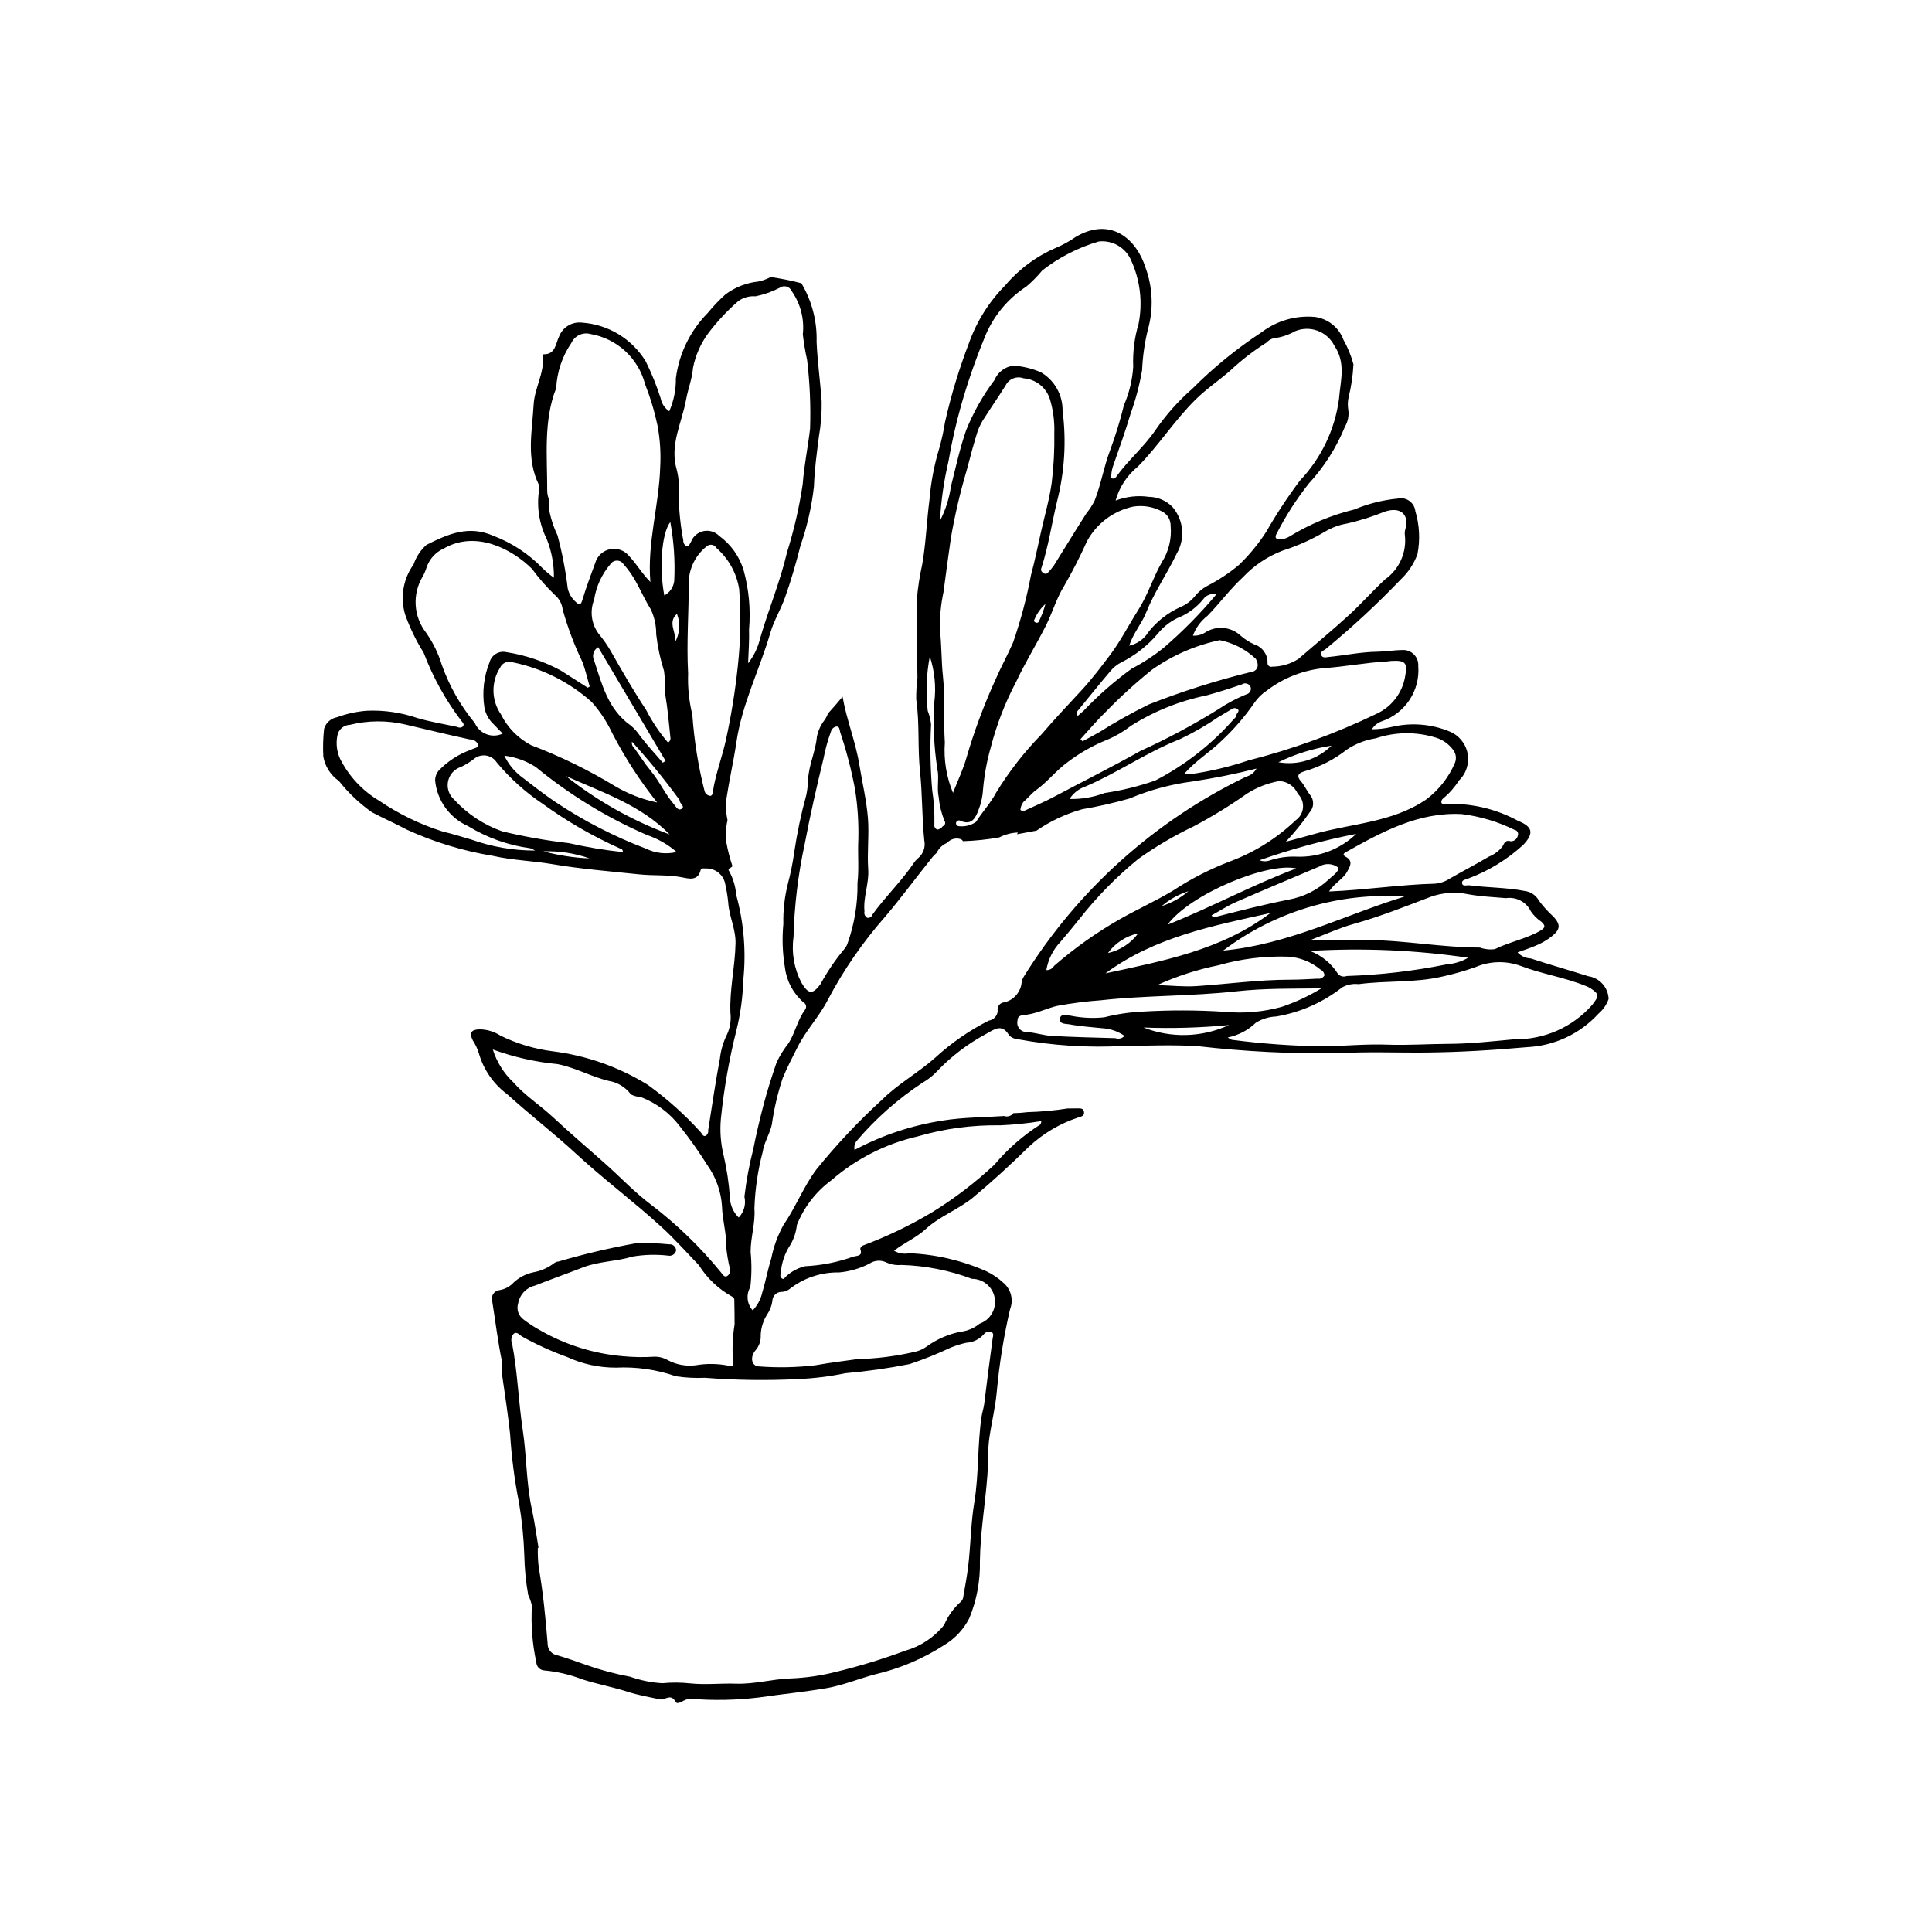
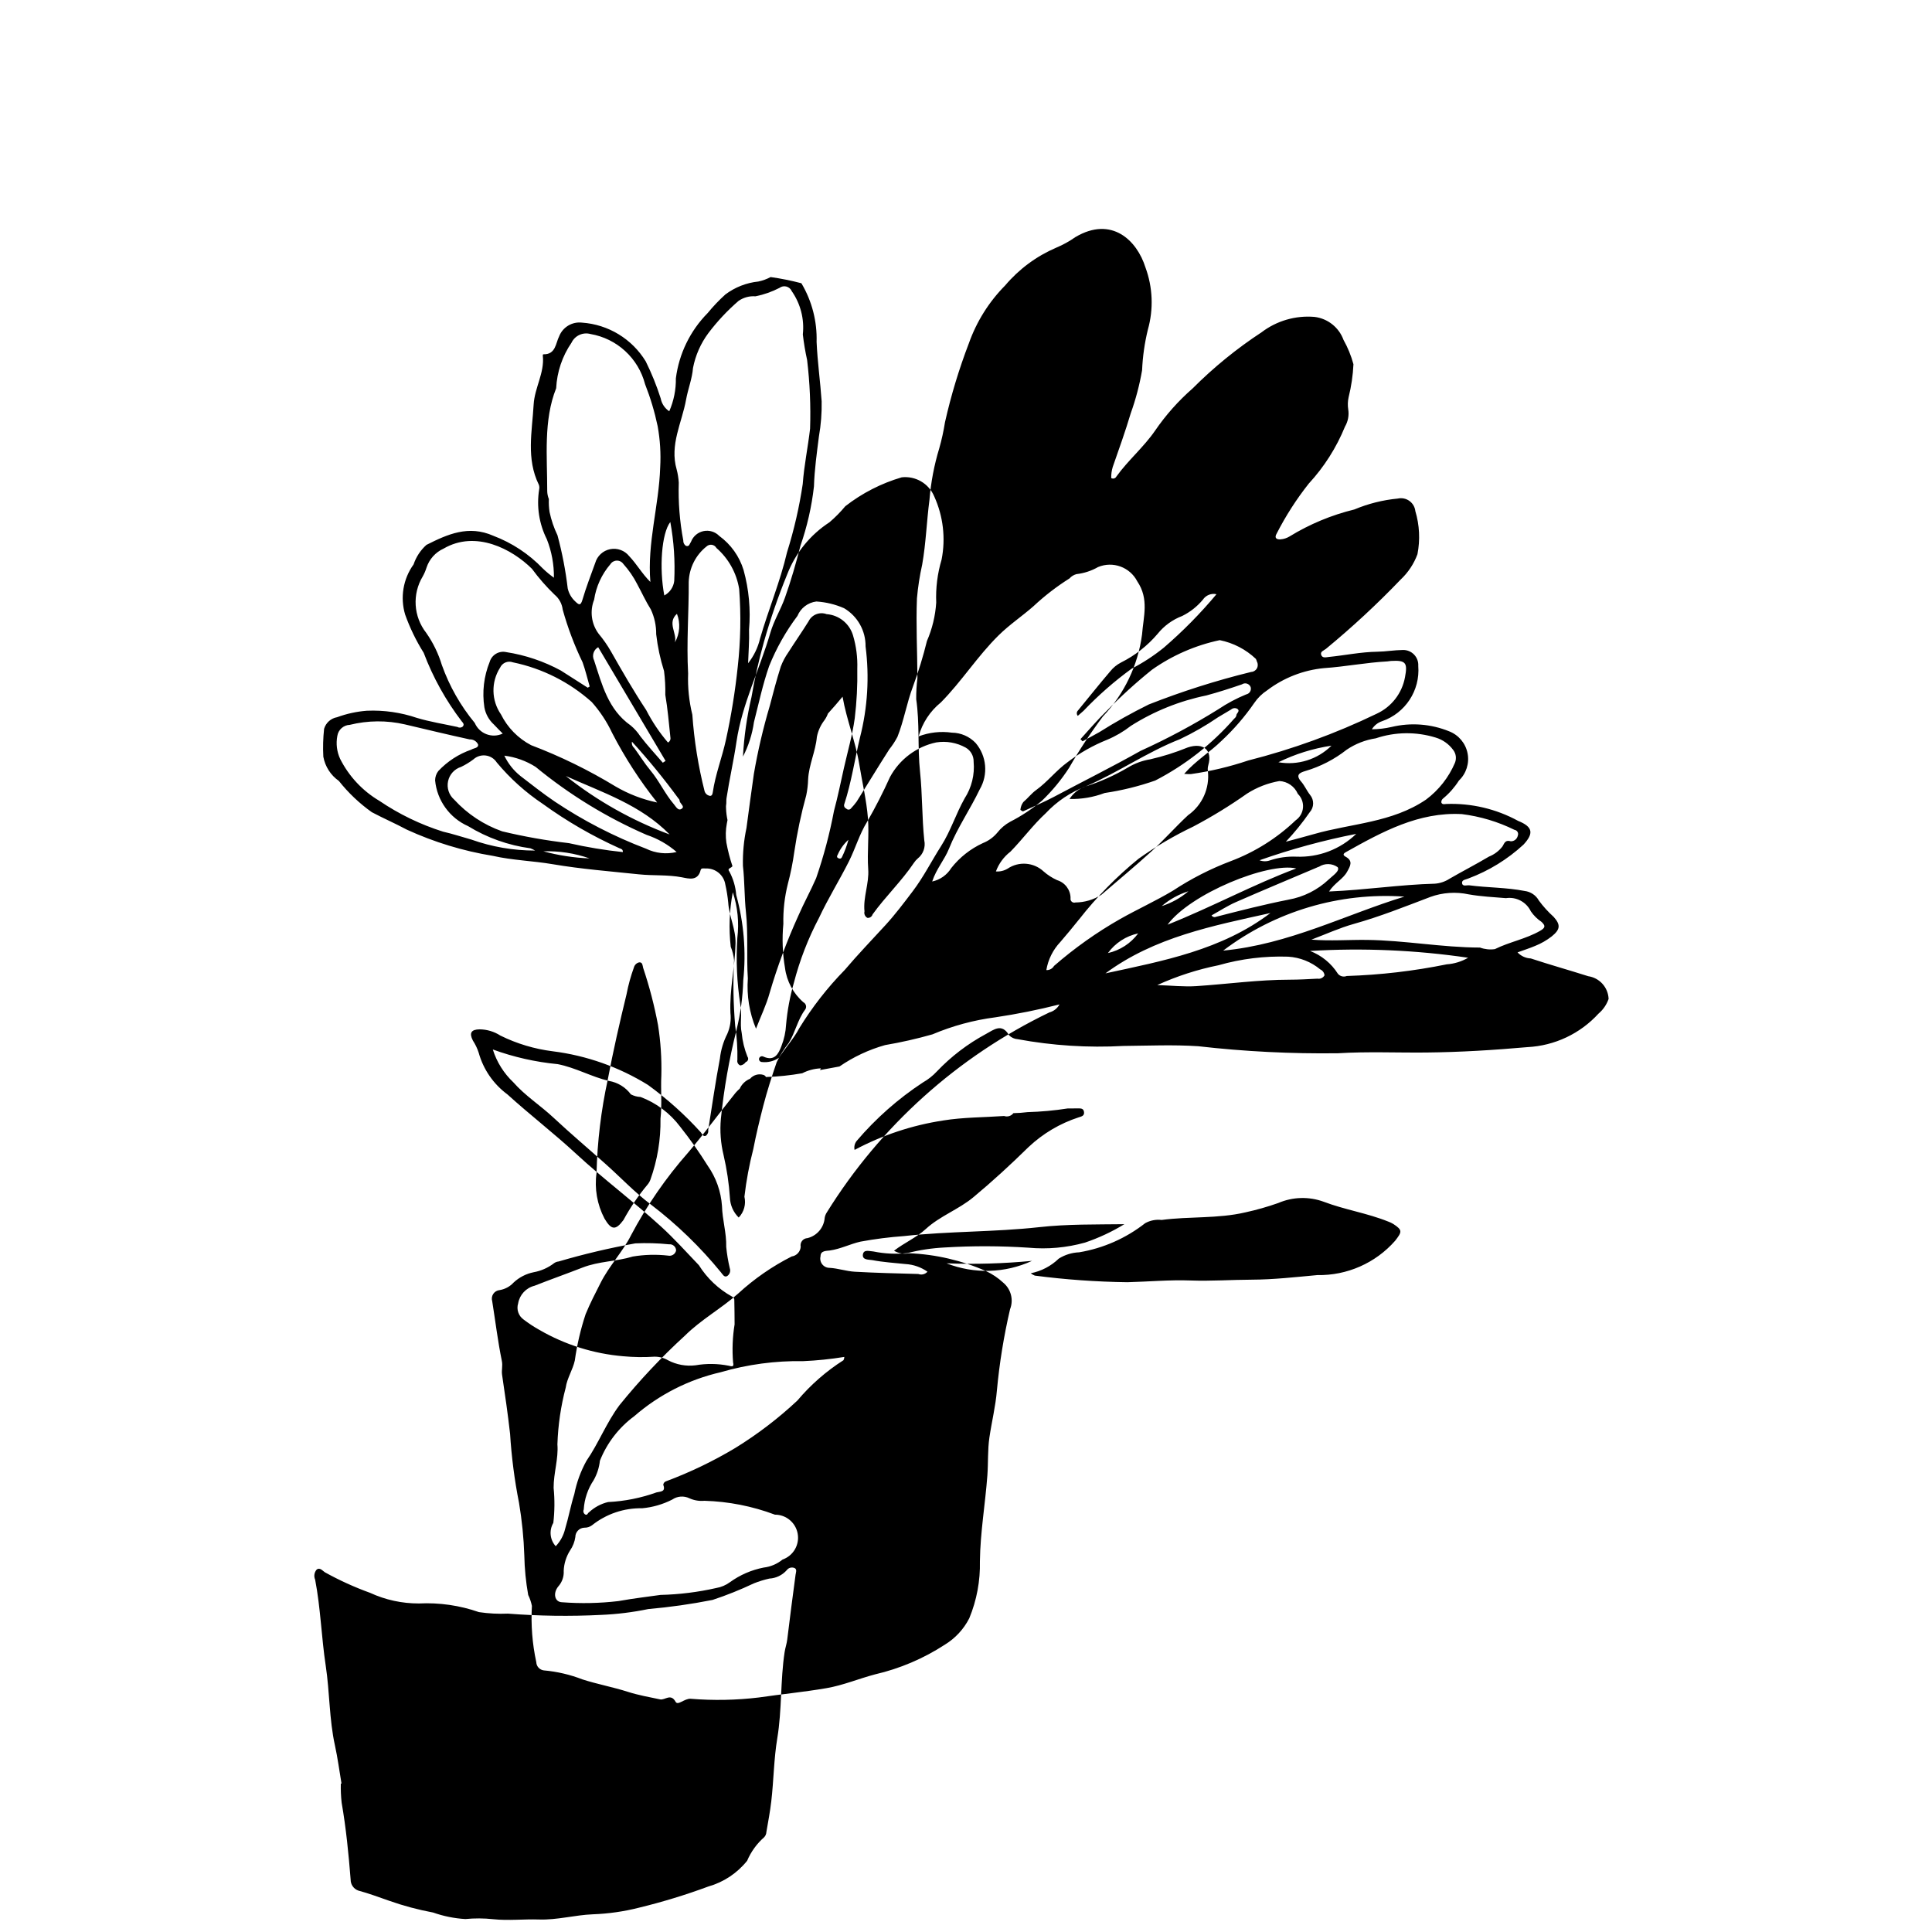
<svg xmlns="http://www.w3.org/2000/svg" fill="#000000" width="800px" height="800px" version="1.1" viewBox="144 144 512 512">
-   <path d="m564.85 402.69c-5.047-1.605-10.152-3.031-15.18-4.691-1.336-0.055-2.594-0.633-3.504-1.609 1.68-0.613 3.207-1.098 4.676-1.719 1.574-0.629 3.051-1.48 4.391-2.523 2.25-1.816 2.414-3.051 0.484-5.191h-0.004c-1.438-1.297-2.742-2.734-3.894-4.297-0.773-1.406-2.18-2.352-3.773-2.543-4.84-0.945-9.781-0.859-14.652-1.496-0.68-0.09-1.809 0.426-1.934-0.594-0.113-0.902 1.066-0.926 1.715-1.234l0.004-0.004c5.394-2.019 10.344-5.062 14.578-8.969 2.727-2.957 2.492-4.695-1.414-6.266l0.004 0.004c-5.848-3.203-12.453-4.754-19.113-4.496-0.539 0.078-1.117 0.152-1.273-0.445-0.012-0.414 0.184-0.805 0.52-1.047 1.621-1.344 3.019-2.938 4.148-4.715 1.949-1.859 2.816-4.586 2.293-7.227-0.52-2.644-2.356-4.836-4.867-5.816-4.836-1.973-10.168-2.379-15.25-1.164-1.723 0.398-3.481 0.605-5.246 0.621 0.625-1.012 1.586-1.773 2.715-2.148 6.16-2.125 10.102-8.148 9.582-14.641 0.07-1.117-0.336-2.207-1.113-3.012-0.773-0.805-1.855-1.246-2.973-1.215-2.266 0.023-4.523 0.43-6.789 0.461-4.32 0.059-8.535 0.957-12.809 1.383-0.727 0.07-1.703 0.395-2.035-0.531-0.328-0.914 0.699-1.164 1.234-1.598 6.969-5.738 13.594-11.879 19.836-18.398 1.977-1.859 3.496-4.152 4.434-6.699 0.742-3.793 0.551-7.711-0.559-11.414-0.117-1.086-0.691-2.07-1.578-2.707s-2.004-0.863-3.07-0.625c-3.965 0.379-7.852 1.352-11.523 2.894-6.059 1.477-11.852 3.887-17.168 7.148-0.723 0.441-1.543 0.707-2.391 0.766-1.031 0.082-1.73-0.352-1.008-1.551 2.391-4.672 5.234-9.102 8.492-13.219 4.078-4.422 7.328-9.535 9.602-15.105 0.805-1.375 1.109-2.984 0.859-4.559-0.168-1.066-0.133-2.152 0.098-3.207 0.715-2.875 1.148-5.809 1.285-8.766-0.609-2.246-1.492-4.41-2.629-6.438-1.211-3.324-4.191-5.688-7.703-6.106-5.023-0.422-10.02 1.035-14.031 4.086-6.582 4.32-12.703 9.305-18.266 14.879-3.769 3.293-7.106 7.047-9.934 11.172-2.988 4.359-7.16 7.856-10.277 12.191-0.121 0.234-0.336 0.41-0.594 0.48-0.254 0.074-0.531 0.035-0.758-0.098-0.023-1 0.113-1.996 0.406-2.953 1.664-4.746 3.356-9.488 4.793-14.305l0.004 0.004c1.316-3.68 2.312-7.469 2.977-11.324 0.156-3.625 0.668-7.231 1.531-10.758 1.535-5.434 1.309-11.211-0.648-16.504-2.223-7.102-8.93-13.723-18.559-8.02h-0.004c-1.582 1.117-3.285 2.059-5.074 2.805-5.227 2.242-9.859 5.668-13.531 10.008-4.297 4.34-7.582 9.578-9.621 15.336-2.609 6.809-4.727 13.797-6.328 20.91-0.367 2.332-0.871 4.637-1.516 6.906-1.352 4.449-2.223 9.031-2.598 13.664-0.75 5.703-0.922 11.461-1.93 17.164-0.66 2.945-1.121 5.93-1.387 8.938-0.277 7.027 0.094 14.082 0.129 21.121v0.004c-0.234 1.863-0.344 3.742-0.324 5.621 0.938 6.371 0.336 12.805 1.012 19.191 0.641 6.043 0.492 12.168 1.129 18.211v0.004c0.379 1.797-0.293 3.648-1.727 4.789-0.387 0.332-0.723 0.715-1.004 1.137-3.273 4.875-7.559 8.934-10.977 13.691-0.172 0.598-0.754 0.984-1.375 0.91-0.617-0.328-0.934-1.035-0.766-1.715-0.387-3.789 1.258-7.363 0.988-11.199-0.316-4.488 0.281-9.078-0.074-13.516-0.379-4.742-1.52-9.477-2.289-14.223-0.988-6.09-3.379-11.855-4.434-17.957-1.258 1.52-2.551 3.012-3.879 4.473-0.227 0.625-0.535 1.215-0.922 1.754-1.004 1.301-1.695 2.82-2.008 4.438-0.352 3.875-2.129 7.398-2.32 11.254-0.039 1.406-0.203 2.805-0.492 4.184-1.363 4.945-2.422 9.969-3.176 15.043-0.391 2.844-0.957 5.656-1.695 8.43-0.875 3.477-1.281 7.055-1.199 10.637-0.371 3.898-0.223 7.824 0.438 11.684 0.453 3.519 2.188 6.754 4.871 9.082 0.352 0.18 0.605 0.512 0.688 0.898 0.086 0.387-0.012 0.793-0.262 1.102-1.977 2.664-2.57 5.988-4.316 8.797-1.25 1.574-2.32 3.281-3.191 5.094-1.305 3.809-2.539 7.648-3.547 11.543-0.977 3.785-1.895 7.586-2.641 11.441-1.074 4.156-1.863 8.383-2.359 12.648 0.465 1.98-0.102 4.062-1.512 5.527-1.426-1.395-2.258-3.285-2.332-5.277-0.254-3.781-0.812-7.531-1.668-11.219-0.777-3.172-1.023-6.449-0.723-9.699 0.805-7.91 2.184-15.754 4.125-23.465 1.074-4.332 1.68-8.77 1.805-13.234 0.793-7.582 0.156-15.242-1.867-22.59-0.168-2.188-0.793-4.316-1.836-6.246-0.469-0.609 0-0.762 0.492-1.062 0.129-0.09 0.25-0.199 0.352-0.32-0.688-2.043-1.227-4.133-1.617-6.254-0.238-1.676-0.199-3.379 0.121-5.039 0.051-0.316 0.117-0.629 0.18-0.941h-0.004c-0.211-0.969-0.336-1.949-0.379-2.938-0.047-0.484-0.027-0.977 0.062-1.453 0.027-0.48-0.016-0.938 0.062-1.43 0.762-4.984 1.895-9.891 2.629-14.887 1.484-10.078 6.168-19.234 8.992-28.941 0.941-3.234 2.746-6.133 3.863-9.277 1.598-4.504 2.93-9.121 4.106-13.758 1.77-5.094 2.973-10.363 3.578-15.723 0.133-4.426 0.762-8.848 1.316-13.25 0.543-3.07 0.781-6.184 0.723-9.297-0.359-5.246-1.105-10.469-1.336-15.719h-0.004c0.168-5.469-1.23-10.875-4.027-15.578-2.684-0.707-5.406-1.254-8.156-1.641-1.023 0.547-2.117 0.945-3.254 1.184-3.172 0.328-6.191 1.516-8.742 3.43-1.684 1.523-3.25 3.172-4.691 4.93-4.625 4.688-7.586 10.762-8.422 17.293 0.047 3-0.551 5.981-1.754 8.734-1.184-0.789-2.004-2.023-2.269-3.422-1.074-3.363-2.398-6.644-3.965-9.809-3.633-5.953-9.922-9.777-16.875-10.262-2.621-0.312-5.121 1.188-6.078 3.648-0.898 1.742-0.891 4.793-4.086 4.742-0.191-0.004-0.262 0.062-0.227 0.422 0.469 4.519-2.18 8.418-2.438 12.922-0.41 7.18-2.008 14.316 1.375 21.219h0.004c0.148 0.398 0.176 0.832 0.086 1.246-0.727 4.508-0.016 9.129 2.035 13.207 1.277 3.242 1.914 6.703 1.875 10.188-1.047-0.746-2.039-1.57-2.961-2.461-3.672-3.824-8.148-6.777-13.105-8.652-6.574-2.894-12.09-0.418-17.715 2.414-1.566 1.398-2.742 3.184-3.41 5.176-2.773 3.844-3.598 8.762-2.234 13.305 1.266 3.543 2.914 6.938 4.914 10.125 2.465 6.527 5.871 12.66 10.113 18.203 0.367 0.402 0.691 0.777 0.258 1.316-0.387 0.352-0.961 0.406-1.406 0.133-3.582-0.777-7.223-1.348-10.723-2.394h-0.004c-4.273-1.457-8.785-2.106-13.297-1.91-2.699 0.207-5.352 0.785-7.894 1.719-1.637 0.285-2.973 1.477-3.441 3.074-0.266 2.453-0.336 4.922-0.203 7.391 0.473 2.598 1.953 4.906 4.117 6.418 2.504 3.16 5.441 5.945 8.723 8.281 3.047 1.617 6.219 2.988 9.27 4.621l0.004 0.004c7.262 3.328 14.938 5.668 22.824 6.953 5.172 1.18 10.57 1.312 15.82 2.207 7.586 1.289 15.242 1.887 22.879 2.688 3.785 0.398 7.613 0.059 11.41 0.793 1.758 0.34 4.219 1.09 4.949-1.941 0.141-0.586 0.859-0.395 1.332-0.398v-0.004c2.57-0.117 4.816 1.723 5.207 4.266 0.355 1.566 0.609 3.152 0.766 4.754 0.219 3.668 2.008 7.004 1.938 10.773-0.113 6.188-1.625 12.25-1.352 18.496v-0.004c0.223 1.895-0.07 3.812-0.84 5.559-1.035 2.035-1.695 4.246-1.949 6.519-1.191 6.285-2.098 12.625-3.102 18.945 0.098 0.602-0.156 1.203-0.66 1.543-0.738 0.262-0.945-0.535-1.312-0.945-4.219-4.656-8.91-8.859-13.996-12.547-7.672-4.746-16.273-7.789-25.223-8.914-4.832-0.602-9.531-2.012-13.898-4.172-1.633-1.051-3.531-1.617-5.473-1.645-2.258 0.031-2.832 0.961-1.809 2.957h-0.004c0.664 1.008 1.188 2.106 1.555 3.254 1.23 4.418 3.906 8.297 7.598 11.023 5.945 5.398 12.336 10.309 18.23 15.762 7.262 6.719 15.211 12.617 22.504 19.277 3.516 3.211 6.715 6.781 10.012 10.227 2.18 3.477 5.211 6.344 8.801 8.328 0.41 0.164 0.652 0.586 0.594 1.023 0.051 2.113 0.062 4.223 0.074 6.336-0.539 3.32-0.676 6.699-0.402 10.055 0.332 1.359-0.363 1.07-1.246 0.887-2.871-0.562-5.816-0.598-8.699-0.098-2.516 0.312-5.07-0.156-7.312-1.34-1.094-0.637-2.336-0.961-3.598-0.941-2.754 0.18-5.516 0.141-8.262-0.117-7.82-0.66-15.395-3.039-22.188-6.969-1.477-0.824-2.894-1.754-4.238-2.785-1.336-0.961-1.906-2.672-1.418-4.242 0.387-2.293 2.098-4.137 4.356-4.691 4.219-1.664 8.5-3.172 12.711-4.816 4.344-1.695 8.938-1.586 13.285-2.914v-0.004c3.098-0.52 6.254-0.605 9.375-0.25 0.465 0.105 0.949 0.023 1.352-0.234 0.402-0.254 0.684-0.656 0.785-1.121-0.008-0.473-0.215-0.922-0.574-1.234-0.355-0.316-0.828-0.461-1.301-0.406-2.965-0.301-5.949-0.387-8.93-0.25-6.856 1.234-13.641 2.836-20.328 4.801-0.418 0.039-0.82 0.184-1.168 0.422-1.605 1.242-3.484 2.078-5.484 2.434-1.977 0.402-3.801 1.348-5.277 2.723-0.973 1.062-2.273 1.766-3.695 2.004-0.688 0.059-1.312 0.426-1.695 1-0.383 0.574-0.488 1.289-0.281 1.949 0.844 5.281 1.48 10.602 2.555 15.836 0.27 1.301-0.121 2.418 0.055 3.629 0.766 5.199 1.535 10.398 2.117 15.617l0.004-0.004c0.383 6.168 1.176 12.305 2.375 18.367 0.777 4.606 1.246 9.254 1.398 13.922 0.07 3.508 0.414 7.008 1.027 10.465 0.449 0.922 0.781 1.898 0.988 2.906-0.289 5 0.098 10.02 1.16 14.914 0.035 1.117 0.879 2.039 1.984 2.18 3.512 0.312 6.957 1.113 10.242 2.387 3.965 1.277 8.094 2.031 12.086 3.309 2.75 0.883 5.648 1.383 8.492 1.988 1.309 0.277 2.816-1.703 4.121 0.648 0.598 1.082 2.32-0.902 3.988-0.812l0.004 0.004c6.016 0.492 12.07 0.379 18.062-0.344 5.957-0.875 11.953-1.445 17.895-2.465 4.445-0.762 8.574-2.516 12.887-3.656 6.574-1.52 12.832-4.18 18.488-7.859 2.769-1.688 5.016-4.109 6.492-7 1.98-4.789 2.941-9.938 2.82-15.121 0.098-7.648 1.418-15.164 1.98-22.758 0.246-3.34 0.051-6.703 0.535-10.016 0.609-4.168 1.641-8.297 1.988-12.484v0.004c0.672-7.25 1.836-14.441 3.488-21.531 0.984-2.5 0.246-5.344-1.824-7.055-1.34-1.242-2.863-2.269-4.519-3.039-6.445-2.848-13.363-4.457-20.402-4.746-1.371 0.289-2.801 0.051-4.004-0.668 2.738-2.117 5.918-3.461 8.414-5.754 3.766-3.461 8.691-5.164 12.605-8.418 5.086-4.227 9.934-8.691 14.656-13.328h0.004c3.773-3.551 8.285-6.227 13.211-7.832 0.664-0.234 1.609-0.336 1.461-1.43-0.148-1.094-1.027-0.934-1.773-0.949-0.852-0.016-1.703-0.012-2.555 0.004v0.004c-3.516 0.551-7.059 0.875-10.617 0.973-1.25 0.16-2.508 0.25-3.769 0.273-0.574 0.758-1.566 1.062-2.465 0.754-5.402 0.375-10.828 0.328-16.199 1.195v0.004c-8.195 1.25-16.113 3.883-23.426 7.789-0.188-0.832 0.012-1.699 0.539-2.367 5.086-5.973 10.992-11.188 17.547-15.496 1.391-0.785 2.648-1.781 3.734-2.949 3.773-3.965 8.152-7.305 12.969-9.898 2.098-1.121 4.223-2.996 6.164 0.348h0.004c0.605 0.605 1.41 0.969 2.266 1.02 9.246 1.707 18.664 2.309 28.051 1.789 6.598-0.059 13.16-0.363 19.789 0.074 12.309 1.41 24.691 2.031 37.078 1.863 7.769-0.477 15.578-0.117 23.363-0.195 8.984-0.09 17.914-0.645 26.84-1.43h0.004c7.188-0.371 13.938-3.555 18.793-8.871 1.227-1.035 2.152-2.383 2.68-3.898-0.117-3.062-2.41-5.606-5.445-6.031zm-243.21-120.35c0.949 5.148 1.297 10.387 1.039 15.613-0.188 1.641-1.176 3.082-2.633 3.852-1.375-7.215-0.738-16.465 1.594-19.465zm1.754 24.324 0.004 0.004c0.973 2.481 0.773 5.273-0.547 7.59 0.668-2.438-2.137-5.191 0.547-7.59zm-16.289 45.742 0.004 0.004c-7.102-4.32-14.586-7.981-22.359-10.93-3.453-1.805-6.246-4.656-7.981-8.148-2.566-3.699-2.668-8.578-0.25-12.379 0.582-1.301 2.074-1.926 3.41-1.426 7.769 1.602 14.98 5.234 20.895 10.523 2.188 2.465 4.012 5.234 5.414 8.219 3.359 6.508 7.348 12.672 11.91 18.398-3.883-0.812-7.613-2.25-11.039-4.258zm14.352 12.734 0.004 0.004c-9.93-3.684-19.215-8.91-27.516-15.492 9.633 4.34 19.848 7.637 27.516 15.492zm-20.016-46.129c-0.625-1.27-0.148-2.805 1.086-3.496 5.973 10.078 11.922 20.121 17.855 30.129l-0.73 0.484c-2.008-2.332-4.117-4.586-5.981-7.031-0.695-1.062-1.543-2.016-2.519-2.828-6.012-4.219-7.613-10.883-9.711-17.258zm13.809 13.16c-3.332-5.031-6.352-10.277-9.336-15.527-0.949-1.664-2.047-3.234-3.277-4.703-1.926-2.598-2.375-6.008-1.188-9.012 0.52-3.481 2.016-6.746 4.312-9.41 0.371-0.586 1.012-0.941 1.703-0.953 0.691-0.012 1.344 0.328 1.734 0.898 1.449 1.613 2.684 3.406 3.668 5.34 1.215 2.227 2.258 4.559 3.609 6.695 0.961 2.059 1.449 4.309 1.422 6.586 0.379 3.305 1.074 6.566 2.078 9.738 0.27 2.094 0.383 4.211 0.336 6.32 0.645 3.731 0.938 7.519 1.352 11.285v0.004c0.109 0.539-0.152 1.09-0.645 1.344-2.254-2.633-4.191-5.519-5.773-8.605zm-25.609-52.484c-0.176-1.137-0.238-2.285-0.188-3.434-0.277-0.684-0.426-1.414-0.434-2.148 0.016-9.102-1.035-18.695 2.371-27.219v-0.004c0.215-4.316 1.621-8.488 4.062-12.055 0.898-1.895 3.031-2.867 5.051-2.305 3.43 0.59 6.613 2.156 9.176 4.512 2.562 2.356 4.391 5.398 5.269 8.77 1.422 3.617 2.539 7.344 3.34 11.148 0.648 3.602 0.875 7.269 0.668 10.926-0.328 10.145-3.481 20.027-2.598 30.344-2.188-2.148-3.594-4.719-5.621-6.844-1.203-1.508-3.152-2.219-5.047-1.84-1.891 0.379-3.414 1.785-3.949 3.641-1.16 3.231-2.41 6.434-3.375 9.723-0.512 1.75-0.977 1.391-1.953 0.453-0.98-0.914-1.66-2.102-1.961-3.41-0.562-4.758-1.469-9.469-2.715-14.094-0.945-1.961-1.648-4.031-2.098-6.164zm-28.531 40.59c-0.922-3.055-2.324-5.945-4.152-8.559-3.391-4.312-3.758-10.273-0.922-14.973 0.414-0.738 0.746-1.52 1-2.328 0.734-2.234 2.371-4.059 4.516-5.027 8.52-4.973 18.156 0.109 23.434 5.363v0.004c1.793 2.445 3.797 4.731 5.981 6.836 1.199 0.992 1.969 2.406 2.152 3.949 1.336 4.809 3.102 9.488 5.277 13.984 0.75 2.09 1.258 4.266 1.875 6.402l-0.508 0.324c-2.371-1.512-4.75-3.016-7.113-4.539v-0.004c-4.516-2.449-9.414-4.106-14.492-4.891-1.922-0.426-3.844 0.715-4.394 2.606-1.539 3.812-2.023 7.965-1.398 12.027 0.316 1.762 1.211 3.367 2.535 4.566 0.73 0.809 1.523 1.562 2.328 2.383h0.004c-1.352 0.645-2.902 0.707-4.301 0.176-1.398-0.527-2.519-1.602-3.109-2.977-3.773-4.562-6.723-9.75-8.711-15.324zm7.82 46.219c-2.504-0.699-4.981-1.527-7.516-2.098h0.004c-6-1.891-11.691-4.648-16.898-8.18-4.453-2.637-8.055-6.492-10.383-11.117-0.875-1.898-1.133-4.019-0.742-6.074 0.254-1.645 1.637-2.875 3.301-2.938 4.793-1.188 9.801-1.227 14.613-0.117 5.719 1.352 11.43 2.727 17.172 3.981v-0.004c0.941-0.043 1.816 0.484 2.219 1.336 0.156 0.988-1.133 0.949-1.801 1.371h0.004c-3.328 1.156-6.328 3.102-8.742 5.668-0.551 0.711-0.848 1.59-0.852 2.488 0.25 2.617 1.191 5.117 2.731 7.246 1.535 2.129 3.609 3.812 6.012 4.875 5.035 3.086 10.656 5.086 16.504 5.871 0.434 0.16 0.852 0.359 1.25 0.598-5.75 0.008-11.457-0.977-16.875-2.906zm19.047 3.109h0.004c4.168-0.137 8.324 0.504 12.258 1.883-4.144-0.168-8.258-0.801-12.258-1.883zm6.769-2.164h0.004c-5.945-0.688-11.84-1.73-17.66-3.125-4.867-1.715-9.242-4.606-12.73-8.414-1.383-1.215-2-3.078-1.617-4.875 0.379-1.801 1.703-3.25 3.461-3.797 1.141-0.551 2.223-1.211 3.238-1.973 0.891-0.816 2.098-1.199 3.297-1.039 1.199 0.156 2.266 0.836 2.918 1.855 3.523 4.231 7.641 7.93 12.219 10.988 6.324 4.574 13.094 8.496 20.211 11.699 0.422 0.203 1.031 0.207 0.969 1.051-4.812-0.508-9.586-1.301-14.305-2.371zm20.438 1.461h0.004c-8.496-3.231-16.602-7.414-24.156-12.469-3.148-2.137-6.117-4.484-9.121-6.797v-0.004c-1.809-1.445-3.266-3.285-4.258-5.375 2.949 0.367 5.781 1.387 8.293 2.977 8.922 7.344 18.824 13.406 29.422 18.02 2.918 0.98 5.617 2.519 7.945 4.535-2.727 0.66-5.602 0.348-8.125-0.887zm9.574-10.66c-1 0.848-1.621-0.469-2.156-1.09-2.387-2.781-3.887-6.18-6.246-9-1.562-1.863-2.836-3.965-4.281-5.934h0.004c-0.496-0.398-0.727-1.043-0.598-1.664 4.379 4.797 8.492 9.832 12.328 15.074 0.133 0.109 0.227 0.254 0.277 0.414-0.066 0.863 1.438 1.551 0.676 2.199zm0.984-69.598h0.004c-0.453-0.332-0.703-0.871-0.672-1.43-0.953-5.047-1.355-10.184-1.191-15.316-0.074-1.168-0.258-2.328-0.555-3.461-1.918-6.578 1.391-12.398 2.488-18.527 0.504-2.816 1.621-5.562 1.836-8.387 0.648-3.352 2.043-6.516 4.082-9.254 2.352-3.109 5.023-5.965 7.973-8.512 1.312-0.922 2.906-1.355 4.504-1.23 2.219-0.445 4.363-1.199 6.371-2.238 0.527-0.391 1.203-0.52 1.832-0.348 0.633 0.172 1.152 0.621 1.41 1.223 2.332 3.34 3.375 7.414 2.934 11.465 0.262 2.277 0.645 4.539 1.137 6.777 0.723 6.043 0.984 12.129 0.785 18.211-0.562 4.883-1.586 9.723-1.945 14.617h0.004c-0.914 6.148-2.309 12.215-4.172 18.145-1.816 7.805-4.93 15.18-7.144 22.844-0.562 2.391-1.645 4.629-3.168 6.551 0.094-2.981 0.352-5.965 0.25-8.938 0.457-5.301-0.031-10.637-1.449-15.766-1.109-3.633-3.375-6.809-6.449-9.043-1.074-1.105-2.641-1.586-4.156-1.277-1.512 0.309-2.762 1.367-3.316 2.809-0.375 0.52-0.441 1.438-1.387 1.086zm7.152 65.312c-0.074 0.516-0.258 1.109-0.914 0.926-0.586-0.148-1.059-0.586-1.246-1.16-1.688-6.664-2.777-13.465-3.258-20.324-0.875-3.566-1.254-7.234-1.117-10.906-0.461-8.352 0.211-16.305 0.16-24.266v0.004c0.109-3.676 1.828-7.117 4.707-9.406 0.379-0.359 0.902-0.527 1.418-0.449 0.52 0.082 0.969 0.395 1.223 0.852 3.219 2.809 5.348 6.656 6.019 10.871 0.516 6.871 0.387 13.773-0.379 20.621-0.688 6.504-1.73 12.961-3.129 19.348-1.008 4.652-2.797 9.137-3.484 13.891zm3.766 128.24c-0.742 0.352-1.133-0.441-1.57-0.965l0.004-0.004c-5.481-6.727-11.734-12.781-18.637-18.039-4.227-3.172-7.902-7.078-11.859-10.617-4.641-4.148-9.402-8.16-13.949-12.41-3.441-3.215-7.465-5.769-10.598-9.324h0.004c-2.535-2.391-4.414-5.391-5.457-8.715 5.547 2.023 11.324 3.328 17.199 3.887 4.695 0.91 8.934 3.352 13.547 4.445h0.004c2.336 0.383 4.434 1.664 5.844 3.566 0.793 0.414 1.664 0.652 2.559 0.688 4.176 1.574 7.816 4.305 10.496 7.875 2.629 3.305 5.066 6.762 7.305 10.344 2.211 3.148 3.519 6.84 3.781 10.68 0.09 3.668 1.219 7.144 1.121 10.801h-0.004c0.188 1.914 0.504 3.812 0.949 5.684 0.285 0.789-0.023 1.668-0.738 2.106zm196.57-101.18c3.242 0.574 6.566 0.727 9.855 1.004 2.731-0.414 5.414 1.008 6.606 3.5 0.758 1.102 1.719 2.051 2.832 2.793 1.023 0.984 1.121 1.512-0.398 2.379-3.789 2.16-8.102 2.918-11.969 4.836-1.328 0.191-2.688 0.047-3.949-0.414-10.031-0.02-19.934-1.91-29.961-2.027-4.894-0.059-9.762 0.328-14.707-0.074 3.758-1.414 7.434-3.106 11.285-4.18 6.898-1.93 13.527-4.586 20.195-7.117l-0.004-0.004c3.273-1.188 6.812-1.43 10.215-0.695zm-50.168-30.031h-0.004c2.144 0.109 4.035 1.43 4.883 3.402 0.977 0.945 1.477 2.281 1.367 3.637-0.113 1.355-0.824 2.59-1.941 3.363-4.953 4.734-10.812 8.418-17.227 10.832-5.375 2.035-10.508 4.66-15.305 7.82-4.543 2.715-9.387 4.914-14 7.519-6.234 3.547-12.098 7.711-17.508 12.422-0.418 0.723-1.207 1.148-2.039 1.105 0.469-2.793 1.758-5.387 3.707-7.445 1.703-1.973 3.356-3.973 4.984-6.012l0.004 0.004c4.629-5.922 9.91-11.305 15.738-16.051 4.586-3.262 9.445-6.121 14.527-8.543 4.926-2.602 9.684-5.516 14.238-8.73 2.609-1.664 5.523-2.797 8.57-3.324zm-0.27-4.984c4.434-2.176 9.18-3.656 14.062-4.391-3.695 3.66-8.941 5.297-14.062 4.391zm2.625 36.43c-6.434 1.273-12.777 2.894-19.121 4.523v-0.004c-0.441 0.211-0.969 0.051-1.223-0.363 2.199-1.215 4.254-2.555 6.469-3.527 7.074-3.106 14.211-6.074 21.324-9.094h-0.004c0.23-0.113 0.469-0.211 0.711-0.285 1.512-0.961 3.453-0.91 4.918 0.125 0.695 1.004-1.367 2.293-2.344 3.242-2.973 2.809-6.703 4.68-10.73 5.379zm30.75-0.816c-15.719 4.816-30.57 12.645-48.012 14.305 13.75-10.414 30.805-15.496 48.012-14.309zm-28.637-7.469c-11.434 4.277-22.156 10.137-34.117 14.906 6.047-8.207 26.633-16.617 34.117-14.906zm-35.668 9.98c2.07-1.777 4.481-3.117 7.086-3.938-2.074 1.773-4.484 3.113-7.086 3.938zm35.691-13.102c-2.375-0.102-4.754 0.23-7.008 0.988-0.895 0.32-1.875 0.309-2.762-0.035 8.363-2.949 16.926-5.285 25.629-6.988-4.238 4.094-9.969 6.277-15.859 6.035zm-41.922 20.336c-1.961 2.641-4.809 4.492-8.02 5.215 1.938-2.672 4.793-4.527 8.02-5.215zm35.035-5.391c-12.949 9.816-28.41 12.672-43.711 15.984 13.004-9.617 28.43-12.594 43.711-15.988zm-13.742 13.832 0.004-0.004c5.988-1.711 12.211-2.477 18.438-2.269 3.121 0.191 6.102 1.371 8.508 3.371 0.633 0.281 1.066 0.879 1.137 1.57-0.367 0.668-1.121 1.027-1.875 0.887-2.453 0.129-4.906 0.273-7.359 0.273-8.289 0.004-16.492 1.16-24.742 1.703-3.258 0.215-6.555-0.156-10.363-0.277l0.004 0.004c5.199-2.367 10.652-4.133 16.25-5.262zm24.242-3.785v-0.004c13.992-0.84 28.035-0.238 41.906 1.801-1.727 1.004-3.664 1.602-5.656 1.742-8.738 1.777-17.609 2.812-26.52 3.094-0.82 0.328-1.762 0.094-2.332-0.582-1.746-2.762-4.344-4.887-7.398-6.055zm40.25-36.266v-0.004c4.844 0.602 9.555 2.016 13.938 4.172 0.348 0.047 0.648 0.254 0.82 0.559 0.172 0.305 0.191 0.672 0.055 0.992-0.18 0.871-0.953 1.492-1.84 1.48-1.398-0.395-1.656 0.328-2.199 1.34-0.934 1.215-2.18 2.156-3.606 2.723-3.457 2.059-7.051 3.894-10.531 5.914v0.004c-1.148 0.727-2.457 1.156-3.809 1.258-9.176 0.234-18.266 1.66-28.031 2.066 1.531-2.328 3.703-3.269 4.777-5.219 0.809-1.461 1.707-2.871-0.398-4.004-1.008-0.543-0.328-0.977 0.137-1.238 9.574-5.363 19.258-10.66 30.688-10.047zm-22.828-20.082v-0.004c5.141-1.727 10.691-1.797 15.875-0.203 1.863 0.555 3.496 1.707 4.644 3.277 0.75 0.973 0.93 2.266 0.473 3.406-1.648 3.875-4.297 7.242-7.676 9.762-9.055 6.144-19.75 6.281-29.691 9.137-2.477 0.711-4.969 1.352-7.457 2.023h0.004c2.305-2.434 4.414-5.039 6.316-7.797 1.188-1.297 1.23-3.273 0.102-4.621-0.879-1.109-1.445-2.477-2.371-3.535-1.586-1.816-0.293-2.359 1.121-2.785 3.981-1.168 7.703-3.086 10.961-5.652 2.312-1.559 4.941-2.59 7.699-3.012zm-13.699-18.609c5.602-0.379 11.148-1.484 16.777-1.781 0.336-0.02 0.668-0.109 1.004-0.125 3.902-0.215 4.391 0.484 3.668 4.32v-0.004c-0.777 4.254-3.578 7.863-7.504 9.676-10.906 5.266-22.32 9.418-34.059 12.395-4.922 1.656-9.984 2.859-15.125 3.594-0.613 0.02-1.223 0.004-1.832-0.051 3.109-3.547 6.836-5.754 9.879-8.738 3.258-3.027 6.18-6.402 8.703-10.062 0.906-1.332 2.07-2.469 3.418-3.348 4.379-3.32 9.598-5.356 15.07-5.879zm-42.461-5.422v-0.004c-2.644 2.137-5.5 4.004-8.52 5.566-4.586 3.332-8.859 7.074-12.766 11.18-0.504 0.434-1.004 0.875-1.52 1.332v-0.004c-0.367-0.426-0.336-1.066 0.078-1.453 2.844-3.441 5.609-6.945 8.512-10.332 0.785-0.984 1.773-1.793 2.898-2.367 3.703-1.848 6.992-4.43 9.672-7.582 1.711-2.129 3.957-3.762 6.512-4.731 2.109-1.043 3.977-2.516 5.484-4.324 0.785-1.18 2.219-1.754 3.602-1.445-4.258 5.094-8.922 9.828-13.953 14.16zm14.812-1.988 0.004-0.004c3.598 0.723 6.922 2.445 9.582 4.977 0.113 0.227 0.203 0.469 0.27 0.715 0.309 0.566 0.301 1.254-0.02 1.812-0.32 0.559-0.91 0.914-1.555 0.934-9.211 2.254-18.258 5.133-27.078 8.605-4.504 2.219-8.887 4.672-13.133 7.352-1.465 0.828-2.949 1.613-4.426 2.418l-0.547-0.578c2.242-2.438 4.371-4.996 6.75-7.289 3.844-3.953 7.922-7.668 12.219-11.121 5.387-3.797 11.488-6.461 17.938-7.824zm-29.855 26.406 0.004-0.004c2.258-0.945 4.379-2.191 6.312-3.695 6.121-3.875 12.895-6.602 19.996-8.055 3.172-0.852 6.305-1.863 9.414-2.934l-0.004 0.004c0.391-0.266 0.879-0.344 1.332-0.207 0.453 0.137 0.816 0.473 0.996 0.91 0.125 0.418 0.066 0.867-0.16 1.242-0.23 0.371-0.605 0.629-1.035 0.711-2.574 1.059-5.035 2.367-7.348 3.918-6.629 4.133-13.523 7.82-20.637 11.047-7.574 4.262-15.348 8.129-23.012 12.211-2.598 1.383-5.328 2.508-8.145 3.824l-0.004-0.004c-0.246-0.098-0.473-0.23-0.68-0.395 0.062-0.742 0.324-1.449 0.758-2.055 1.199-1.016 2.172-2.309 3.41-3.199 3.047-2.195 5.328-5.223 8.363-7.406h-0.004c3.199-2.434 6.715-4.422 10.445-5.918zm-5.688 12.359c8.602-3.684 16.301-9.121 25.047-12.547 3.5-1.668 6.867-3.602 10.066-5.793 1.156-0.68 2.305-1.367 3.457-2.055 0.465-0.406 1.137-0.473 1.668-0.16 0.805 0.645-0.316 1.137-0.289 1.773l0.004 0.004c-0.094 0.32-0.293 0.605-0.566 0.805-5.883 6.738-12.988 12.309-20.938 16.41-4.348 1.523-8.832 2.629-13.391 3.301-2.977 1.125-6.144 1.664-9.324 1.586 1-1.562 2.504-2.734 4.266-3.324zm52.207-62.496h-0.004c3.934-1.246 7.711-2.934 11.258-5.039 1.801-1.078 3.785-1.809 5.856-2.148 3.383-0.77 6.699-1.816 9.91-3.129 4.238-1.441 6.648 0.758 5.492 4.688l0.004 0.004c-0.148 0.492-0.188 1.012-0.113 1.52 0.523 4.582-1.496 9.086-5.269 11.742-3.324 3.086-6.332 6.512-9.68 9.566-4.324 3.949-8.852 7.672-13.277 11.504-2.059 1.316-4.445 2.023-6.887 2.039-0.34 0.109-0.711 0.027-0.973-0.211-0.266-0.238-0.379-0.602-0.305-0.949-0.02-2.191-1.465-4.117-3.562-4.754-1.305-0.59-2.519-1.371-3.594-2.32-2.617-2.422-6.559-2.727-9.516-0.734-0.934 0.566-2.023 0.828-3.113 0.746 0.766-2.074 2.098-3.891 3.852-5.242 3.238-3.312 5.988-7.086 9.379-10.207h-0.004c2.934-3.125 6.539-5.547 10.543-7.074zm-38.371-22.25c5.535-5.59 9.723-12.293 15.34-17.816 2.902-2.856 6.246-5.078 9.266-7.738h-0.004c2.93-2.734 6.109-5.188 9.504-7.324 0.484-0.551 1.125-0.945 1.832-1.137 2.019-0.23 3.969-0.867 5.731-1.875 3.926-1.641 8.453 0.012 10.398 3.793 3.172 4.707 1.617 9.324 1.258 14.109-1.082 8.145-4.711 15.734-10.371 21.691-3.262 4.344-6.25 8.883-8.949 13.598-2.055 3.18-4.469 6.109-7.195 8.73-2.59 2.168-5.414 4.035-8.422 5.574-1.32 0.719-2.477 1.699-3.406 2.883-1.023 1.227-2.34 2.184-3.828 2.773-3.277 1.508-6.152 3.773-8.383 6.609-1.129 1.832-2.957 3.125-5.059 3.574 1.098-3.367 3.289-5.777 4.453-8.695 2.203-5.523 5.621-10.422 8.164-15.754h0.004c2.266-3.906 1.824-8.816-1.098-12.258-1.645-1.727-3.914-2.715-6.297-2.742-2.977-0.422-6.016-0.082-8.824 0.988 0.977-3.535 3.035-6.676 5.883-8.984zm-1.234 10.586c2.695-0.434 5.453 0.051 7.836 1.379 1.336 0.77 2.137 2.211 2.094 3.75 0.312 3.41-0.531 6.824-2.387 9.703-2.32 4.106-3.691 8.641-6.234 12.621-2.539 3.977-4.637 8.184-7.527 11.996-2.324 3.066-4.625 6.125-7.223 8.965-3.609 3.941-7.324 7.793-10.777 11.867-4.598 4.691-8.652 9.891-12.086 15.496-1.441 2.766-3.652 5.109-5.344 7.777-1.324 0.922-2.938 1.324-4.539 1.141-0.215-0.008-0.418-0.102-0.559-0.262-0.145-0.16-0.219-0.371-0.203-0.582 0.039-0.262 0.203-0.488 0.438-0.605s0.516-0.109 0.746 0.02c2.938 1.309 3.992-0.746 4.769-2.828v-0.004c0.707-1.793 1.121-3.691 1.223-5.621 0.332-3.75 1.02-7.465 2.059-11.09 1.547-5.992 3.789-11.781 6.68-17.254 2.379-5.094 5.375-9.895 7.906-14.926 1.738-3.457 2.781-7.223 4.863-10.566 2.207-3.832 4.219-7.773 6.031-11.805 2.543-4.699 7.012-8.051 12.234-9.172zm-27.086 18.191c-1.141 6.035-2.719 11.977-4.723 17.781-1.465 3.371-3.258 6.598-4.719 9.969-3.016 6.625-5.555 13.457-7.602 20.445-0.855 3.121-2.297 6.082-3.617 9.484h0.004c-1.754-4.211-2.492-8.777-2.164-13.328-0.383-5.836 0.125-11.746-0.5-17.547-0.441-4.098-0.332-8.203-0.801-12.301-0.078-3.367 0.238-6.738 0.941-10.035 0.609-4.785 1.305-9.559 1.961-14.34 1.047-6.074 2.453-12.082 4.207-17.992 0.906-3.484 1.828-6.965 2.914-10.395h-0.004c0.508-1.344 1.18-2.617 2.008-3.793 1.75-2.762 3.633-5.441 5.356-8.215h0.004c0.863-1.777 2.934-2.609 4.785-1.922 3.254 0.242 6.023 2.449 6.984 5.566 0.867 2.891 1.254 5.902 1.152 8.914 0.078 4.387-0.148 8.77-0.676 13.125-0.602 4.402-1.855 8.711-2.84 13.059-0.867 3.848-1.641 7.719-2.672 11.523zm3.836 7.602c-0.422 1.594-1 3.141-1.723 4.617-0.059 0.16-0.184 0.289-0.344 0.348-0.16 0.059-0.336 0.047-0.484-0.035-0.594-0.18-0.535-0.613-0.281-0.98h-0.004c0.652-1.504 1.621-2.848 2.836-3.949zm-25.695-37.781c0.844-4.93 1.945-9.812 3.293-14.629 1.723-6.09 3.789-12.082 6.184-17.941 2.191-5.656 6.109-10.477 11.191-13.781 1.52-1.297 2.926-2.723 4.203-4.262 4.457-3.469 9.527-6.066 14.945-7.656 3.668-0.414 7.168 1.633 8.605 5.031 2.391 5.246 3.078 11.113 1.965 16.77-1.102 3.691-1.582 7.535-1.426 11.383-0.223 3.516-1.055 6.969-2.461 10.199-0.996 4.074-2.231 8.082-3.688 12.016-1.664 4.391-2.398 9.047-4.133 13.402l-0.004-0.004c-0.609 1.164-1.332 2.266-2.156 3.293-2.938 4.586-5.754 9.25-8.648 13.867v-0.004c-0.449 0.613-0.938 1.195-1.461 1.742-0.141 0.211-0.371 0.348-0.629 0.367-0.254 0.016-0.5-0.09-0.668-0.281-0.23-0.094-0.414-0.273-0.508-0.504-0.094-0.23-0.09-0.488 0.008-0.719 1.875-5.746 2.734-11.734 4.141-17.594v0.004c2.023-7.887 2.527-16.086 1.484-24.156 0.051-4.152-2.121-8.016-5.695-10.125-2.324-1.02-4.812-1.621-7.344-1.781-2.238 0.277-4.152 1.738-5.012 3.82-3.074 4.09-5.598 8.562-7.508 13.305-1.691 4.856-2.754 9.887-4.023 14.859-0.449 3.184-1.434 6.269-2.91 9.129 0.285-5.305 1.039-10.578 2.254-15.75zm-4.945 51.684c1.285 3.902 1.695 8.035 1.199 12.109-0.379 5.91-0.113 11.84 0.793 17.691 0.543 2.422-0.184 4.934 0.363 7.5v-0.004c0.203 2.16 0.719 4.273 1.527 6.285 0.18 0.238 0.234 0.547 0.145 0.832-0.09 0.285-0.312 0.508-0.598 0.598-0.328 0.496-0.855 0.82-1.441 0.895-0.586-0.223-0.914-0.84-0.777-1.449 0.07-3.031-0.125-6.066-0.582-9.062-0.496-5.777-0.594-11.578-0.293-17.367-0.129-1.23-0.426-2.441-0.887-3.594-0.547-4.812-0.363-9.676 0.551-14.434zm-34.012 86.473c-1.945-3.707-2.68-7.93-2.102-12.078 0.211-8.305 1.203-16.574 2.969-24.695 1.438-7.625 3.16-15.172 4.996-22.707h-0.004c0.465-2.406 1.117-4.773 1.953-7.078 0.184-0.668 0.723-1.184 1.402-1.328 0.926-0.074 0.879 0.898 1.039 1.48h0.004c1.66 4.945 2.973 10 3.934 15.125 0.699 4.41 0.992 8.875 0.883 13.336-0.199 3.824 0.211 7.695-0.227 11.48v0.004c0.09 5.512-0.816 10.992-2.676 16.18-0.176 0.477-0.434 0.918-0.762 1.305-2.434 2.906-4.57 6.051-6.379 9.379-2.043 2.762-3.199 2.723-5.031-0.402zm50.633 94.484c-0.75 5.684-1.516 11.367-2.191 17.059-0.137 1.152-0.531 2.234-0.703 3.383-1.148 7.562-0.684 15.266-1.934 22.781-0.93 5.57-0.945 11.184-1.598 16.754-0.316 2.715-0.828 5.406-1.293 8.102v0.004c-0.023 0.512-0.223 1-0.57 1.379-1.961 1.715-3.508 3.852-4.531 6.25-2.633 3.289-6.223 5.676-10.277 6.824-6.004 2.223-12.129 4.098-18.352 5.609-4 1.02-8.102 1.609-12.227 1.758-4.797 0.184-9.457 1.547-14.32 1.379-4.035-0.137-8.094 0.352-12.145-0.078h0.004c-2.449-0.266-4.914-0.277-7.363-0.039-2.914-0.172-5.789-0.754-8.539-1.727-3.945-0.734-7.832-1.773-11.617-3.109-2.738-0.957-5.438-1.965-8.246-2.723-1.207-0.449-2.004-1.602-1.996-2.891-0.539-6.816-1.207-13.629-2.383-20.383v0.004c-0.188-1.68-0.258-3.367-0.219-5.059l0.18-0.027c-0.57-3.363-1.004-6.758-1.738-10.09-1.531-6.961-1.375-14.098-2.438-21.105-1.152-7.582-1.355-15.285-2.809-22.832-0.387-0.879-0.242-1.902 0.375-2.641 0.879-0.734 1.645 0.344 2.199 0.68 3.84 2.133 7.848 3.957 11.98 5.449 4.062 1.875 8.484 2.836 12.961 2.82 5.394-0.266 10.793 0.512 15.895 2.293 2.543 0.379 5.117 0.512 7.684 0.398 8.207 0.641 16.445 0.754 24.664 0.34 4.211-0.176 8.398-0.691 12.523-1.547 5.719-0.5 11.406-1.309 17.039-2.422 3.738-1.238 7.394-2.707 10.953-4.394 1.328-0.527 2.699-0.953 4.098-1.262 1.781-0.098 3.445-0.906 4.621-2.242 0.484-0.652 1.359-0.875 2.098-0.531 0.672 0.367 0.301 1.18 0.211 1.836zm-24.148-19.68h-0.004c6.391 0.184 12.703 1.426 18.684 3.676 2.984-0.012 5.543 2.137 6.047 5.078 0.508 2.938-1.18 5.816-3.996 6.805-1.441 1.184-3.191 1.926-5.043 2.141-3.215 0.629-6.258 1.949-8.918 3.871-1.074 0.793-2.324 1.324-3.644 1.547-4.844 1.098-9.785 1.711-14.754 1.828-2.629 0.379-6.934 0.879-11.188 1.637-4.945 0.582-9.938 0.684-14.906 0.305-1.918-0.031-2.523-2.328-0.988-4.211h0.004c1.004-1.129 1.516-2.617 1.418-4.125 0.082-1.926 0.672-3.797 1.707-5.422 0.723-1.051 1.191-2.254 1.375-3.516 0-1.332 1.047-2.43 2.379-2.484 0.734 0.023 1.453-0.203 2.039-0.641 3.769-3.004 8.469-4.598 13.285-4.508 2.781-0.25 5.492-1.035 7.981-2.305 1.344-0.93 3.09-1.055 4.555-0.336 1.242 0.559 2.609 0.789 3.965 0.66zm4.34-34.082-0.004 0.004c7.102-2.066 14.469-3.055 21.863-2.93 3.648-0.16 7.285-0.531 10.887-1.121-0.012 0.305-0.09 0.602-0.23 0.871-4.594 2.926-8.711 6.531-12.219 10.695-5.047 4.723-10.551 8.926-16.434 12.555-5.816 3.484-11.938 6.434-18.289 8.809-0.445 0.117-0.773 0.496-0.82 0.957 0.719 1.887-0.703 1.758-1.777 2.016-4.133 1.484-8.465 2.348-12.848 2.559-1.887 0.453-3.625 1.387-5.043 2.711-0.348 0.172-0.406 0.84-0.973 0.605-0.473-0.258-0.664-0.844-0.434-1.332 0.172-2.781 1.078-5.465 2.629-7.781 0.898-1.582 1.461-3.332 1.656-5.144 1.875-4.719 5.035-8.816 9.121-11.828 6.566-5.703 14.434-9.699 22.91-11.641zm22.969-35.523c-0.555 0.02-1.078 0.285-1.426 0.723-0.344 0.438-0.477 1.008-0.363 1.555-0.09 1.316-1.082 2.391-2.387 2.578-5.152 2.609-9.918 5.91-14.172 9.816-4.508 4.004-9.836 6.906-14.141 11.184v-0.004c-6.238 5.707-12.039 11.875-17.355 18.449-3.438 4.617-5.484 10.016-8.711 14.699v-0.004c-1.531 2.766-2.621 5.75-3.234 8.852-0.957 3.039-1.508 6.156-2.426 9.184-0.406 1.73-1.27 3.324-2.496 4.613-1.543-1.699-1.805-4.203-0.637-6.18 0.359-3.082 0.387-6.191 0.078-9.281-0.02-3.914 1.312-7.711 1.004-11.535 0.168-5.082 0.906-10.133 2.207-15.051 0.344-2.457 1.879-4.723 2.406-7.18 0.582-4.164 1.539-8.266 2.859-12.254 1.18-2.883 2.586-5.574 3.981-8.332 2.273-4.5 5.785-8.109 8.031-12.539h-0.004c4.172-7.891 9.258-15.266 15.16-21.965 4.352-5.121 8.324-10.559 12.539-15.797h-0.004c0.355-0.41 0.742-0.797 1.148-1.156 0.543-1.188 1.52-2.125 2.731-2.613 0.879-1.016 2.273-1.414 3.555-1.02 0.285 0.094 0.52 0.293 0.66 0.562 3.223-0.105 6.438-0.441 9.613-1 1.531-0.785 3.215-1.23 4.934-1.301-0.062 0.156-0.137 0.312-0.227 0.457 1.715-0.324 3.434-0.645 5.152-0.949v0.004c3.695-2.543 7.785-4.461 12.102-5.676 4.231-0.719 8.418-1.668 12.543-2.844 5.336-2.254 10.949-3.777 16.695-4.519 5.711-0.852 11.379-1.988 16.977-3.414-0.57 1.051-1.551 1.82-2.703 2.129-24.301 11.707-44.758 30.102-58.98 53.023-0.273 0.422-0.461 0.895-0.543 1.391-0.195 2.598-2.039 4.773-4.566 5.394zm17.199 5.828c2.883 0.551 5.84 0.73 8.77 1.039h0.004c2.098 0.121 4.117 0.824 5.836 2.027-0.605 0.688-1.57 0.93-2.43 0.605-5.613-0.152-11.23-0.281-16.836-0.598-2.234-0.125-4.434-0.902-6.668-1.027-0.766 0.008-1.492-0.344-1.965-0.949-0.469-0.605-0.633-1.395-0.438-2.137-0.016-1.516 1.582-1.391 2.469-1.516 2.844-0.398 5.394-1.734 8.113-2.344h-0.004c3.816-0.703 7.668-1.195 11.539-1.473 11.918-1.32 23.953-1.047 35.848-2.367 7.5-0.832 14.969-0.688 22.555-0.785v-0.004c-3.289 2.012-6.793 3.648-10.445 4.883-4.871 1.355-9.949 1.816-14.984 1.348-7.394-0.484-14.812-0.504-22.207-0.055-3.344 0.168-6.668 0.668-9.914 1.496-2.984 0.312-6 0.164-8.938-0.434-1-0.047-2.606-0.66-2.812 0.805-0.215 1.523 1.672 1.324 2.512 1.484zm19.652 0.844 0.004 0.004c7.559 0.289 15.129 0.07 22.656-0.652-7.148 3.293-15.328 3.527-22.656 0.652zm118.88-5.973 0.004 0.004c-5.203 5.914-12.746 9.238-20.625 9.09-5.785 0.531-11.582 1.191-17.379 1.215-5.394 0.02-10.781 0.41-16.172 0.215-5.602-0.207-11.184 0.316-16.773 0.457-8.207-0.105-16.402-0.688-24.539-1.75-0.387-0.156-0.746-0.367-1.074-0.621 2.801-0.555 5.379-1.902 7.43-3.883 1.629-1.023 3.496-1.598 5.414-1.672 6.379-1.07 12.387-3.723 17.48-7.715 1.328-0.738 2.856-1.039 4.363-0.855 7.363-0.984 14.883-0.305 22.172-2.008 2.961-0.645 5.879-1.473 8.738-2.484 3.828-1.648 8.145-1.766 12.059-0.328 5.555 2.117 11.52 3.004 17.059 5.238v-0.004c0.477 0.172 0.938 0.391 1.371 0.652 2.488 1.633 2.316 2.074 0.477 4.453z" />
+   <path d="m564.85 402.69c-5.047-1.605-10.152-3.031-15.18-4.691-1.336-0.055-2.594-0.633-3.504-1.609 1.68-0.613 3.207-1.098 4.676-1.719 1.574-0.629 3.051-1.48 4.391-2.523 2.25-1.816 2.414-3.051 0.484-5.191h-0.004c-1.438-1.297-2.742-2.734-3.894-4.297-0.773-1.406-2.18-2.352-3.773-2.543-4.84-0.945-9.781-0.859-14.652-1.496-0.68-0.09-1.809 0.426-1.934-0.594-0.113-0.902 1.066-0.926 1.715-1.234l0.004-0.004c5.394-2.019 10.344-5.062 14.578-8.969 2.727-2.957 2.492-4.695-1.414-6.266l0.004 0.004c-5.848-3.203-12.453-4.754-19.113-4.496-0.539 0.078-1.117 0.152-1.273-0.445-0.012-0.414 0.184-0.805 0.52-1.047 1.621-1.344 3.019-2.938 4.148-4.715 1.949-1.859 2.816-4.586 2.293-7.227-0.52-2.644-2.356-4.836-4.867-5.816-4.836-1.973-10.168-2.379-15.25-1.164-1.723 0.398-3.481 0.605-5.246 0.621 0.625-1.012 1.586-1.773 2.715-2.148 6.16-2.125 10.102-8.148 9.582-14.641 0.07-1.117-0.336-2.207-1.113-3.012-0.773-0.805-1.855-1.246-2.973-1.215-2.266 0.023-4.523 0.43-6.789 0.461-4.32 0.059-8.535 0.957-12.809 1.383-0.727 0.07-1.703 0.395-2.035-0.531-0.328-0.914 0.699-1.164 1.234-1.598 6.969-5.738 13.594-11.879 19.836-18.398 1.977-1.859 3.496-4.152 4.434-6.699 0.742-3.793 0.551-7.711-0.559-11.414-0.117-1.086-0.691-2.07-1.578-2.707s-2.004-0.863-3.07-0.625c-3.965 0.379-7.852 1.352-11.523 2.894-6.059 1.477-11.852 3.887-17.168 7.148-0.723 0.441-1.543 0.707-2.391 0.766-1.031 0.082-1.73-0.352-1.008-1.551 2.391-4.672 5.234-9.102 8.492-13.219 4.078-4.422 7.328-9.535 9.602-15.105 0.805-1.375 1.109-2.984 0.859-4.559-0.168-1.066-0.133-2.152 0.098-3.207 0.715-2.875 1.148-5.809 1.285-8.766-0.609-2.246-1.492-4.41-2.629-6.438-1.211-3.324-4.191-5.688-7.703-6.106-5.023-0.422-10.02 1.035-14.031 4.086-6.582 4.32-12.703 9.305-18.266 14.879-3.769 3.293-7.106 7.047-9.934 11.172-2.988 4.359-7.16 7.856-10.277 12.191-0.121 0.234-0.336 0.41-0.594 0.48-0.254 0.074-0.531 0.035-0.758-0.098-0.023-1 0.113-1.996 0.406-2.953 1.664-4.746 3.356-9.488 4.793-14.305l0.004 0.004c1.316-3.68 2.312-7.469 2.977-11.324 0.156-3.625 0.668-7.231 1.531-10.758 1.535-5.434 1.309-11.211-0.648-16.504-2.223-7.102-8.93-13.723-18.559-8.02h-0.004c-1.582 1.117-3.285 2.059-5.074 2.805-5.227 2.242-9.859 5.668-13.531 10.008-4.297 4.34-7.582 9.578-9.621 15.336-2.609 6.809-4.727 13.797-6.328 20.91-0.367 2.332-0.871 4.637-1.516 6.906-1.352 4.449-2.223 9.031-2.598 13.664-0.75 5.703-0.922 11.461-1.93 17.164-0.66 2.945-1.121 5.93-1.387 8.938-0.277 7.027 0.094 14.082 0.129 21.121v0.004c-0.234 1.863-0.344 3.742-0.324 5.621 0.938 6.371 0.336 12.805 1.012 19.191 0.641 6.043 0.492 12.168 1.129 18.211v0.004c0.379 1.797-0.293 3.648-1.727 4.789-0.387 0.332-0.723 0.715-1.004 1.137-3.273 4.875-7.559 8.934-10.977 13.691-0.172 0.598-0.754 0.984-1.375 0.91-0.617-0.328-0.934-1.035-0.766-1.715-0.387-3.789 1.258-7.363 0.988-11.199-0.316-4.488 0.281-9.078-0.074-13.516-0.379-4.742-1.52-9.477-2.289-14.223-0.988-6.09-3.379-11.855-4.434-17.957-1.258 1.52-2.551 3.012-3.879 4.473-0.227 0.625-0.535 1.215-0.922 1.754-1.004 1.301-1.695 2.82-2.008 4.438-0.352 3.875-2.129 7.398-2.32 11.254-0.039 1.406-0.203 2.805-0.492 4.184-1.363 4.945-2.422 9.969-3.176 15.043-0.391 2.844-0.957 5.656-1.695 8.43-0.875 3.477-1.281 7.055-1.199 10.637-0.371 3.898-0.223 7.824 0.438 11.684 0.453 3.519 2.188 6.754 4.871 9.082 0.352 0.18 0.605 0.512 0.688 0.898 0.086 0.387-0.012 0.793-0.262 1.102-1.977 2.664-2.57 5.988-4.316 8.797-1.25 1.574-2.32 3.281-3.191 5.094-1.305 3.809-2.539 7.648-3.547 11.543-0.977 3.785-1.895 7.586-2.641 11.441-1.074 4.156-1.863 8.383-2.359 12.648 0.465 1.98-0.102 4.062-1.512 5.527-1.426-1.395-2.258-3.285-2.332-5.277-0.254-3.781-0.812-7.531-1.668-11.219-0.777-3.172-1.023-6.449-0.723-9.699 0.805-7.91 2.184-15.754 4.125-23.465 1.074-4.332 1.68-8.77 1.805-13.234 0.793-7.582 0.156-15.242-1.867-22.59-0.168-2.188-0.793-4.316-1.836-6.246-0.469-0.609 0-0.762 0.492-1.062 0.129-0.09 0.25-0.199 0.352-0.32-0.688-2.043-1.227-4.133-1.617-6.254-0.238-1.676-0.199-3.379 0.121-5.039 0.051-0.316 0.117-0.629 0.18-0.941h-0.004c-0.211-0.969-0.336-1.949-0.379-2.938-0.047-0.484-0.027-0.977 0.062-1.453 0.027-0.48-0.016-0.938 0.062-1.43 0.762-4.984 1.895-9.891 2.629-14.887 1.484-10.078 6.168-19.234 8.992-28.941 0.941-3.234 2.746-6.133 3.863-9.277 1.598-4.504 2.93-9.121 4.106-13.758 1.77-5.094 2.973-10.363 3.578-15.723 0.133-4.426 0.762-8.848 1.316-13.25 0.543-3.07 0.781-6.184 0.723-9.297-0.359-5.246-1.105-10.469-1.336-15.719h-0.004c0.168-5.469-1.23-10.875-4.027-15.578-2.684-0.707-5.406-1.254-8.156-1.641-1.023 0.547-2.117 0.945-3.254 1.184-3.172 0.328-6.191 1.516-8.742 3.43-1.684 1.523-3.25 3.172-4.691 4.93-4.625 4.688-7.586 10.762-8.422 17.293 0.047 3-0.551 5.981-1.754 8.734-1.184-0.789-2.004-2.023-2.269-3.422-1.074-3.363-2.398-6.644-3.965-9.809-3.633-5.953-9.922-9.777-16.875-10.262-2.621-0.312-5.121 1.188-6.078 3.648-0.898 1.742-0.891 4.793-4.086 4.742-0.191-0.004-0.262 0.062-0.227 0.422 0.469 4.519-2.18 8.418-2.438 12.922-0.41 7.18-2.008 14.316 1.375 21.219h0.004c0.148 0.398 0.176 0.832 0.086 1.246-0.727 4.508-0.016 9.129 2.035 13.207 1.277 3.242 1.914 6.703 1.875 10.188-1.047-0.746-2.039-1.57-2.961-2.461-3.672-3.824-8.148-6.777-13.105-8.652-6.574-2.894-12.09-0.418-17.715 2.414-1.566 1.398-2.742 3.184-3.41 5.176-2.773 3.844-3.598 8.762-2.234 13.305 1.266 3.543 2.914 6.938 4.914 10.125 2.465 6.527 5.871 12.66 10.113 18.203 0.367 0.402 0.691 0.777 0.258 1.316-0.387 0.352-0.961 0.406-1.406 0.133-3.582-0.777-7.223-1.348-10.723-2.394h-0.004c-4.273-1.457-8.785-2.106-13.297-1.91-2.699 0.207-5.352 0.785-7.894 1.719-1.637 0.285-2.973 1.477-3.441 3.074-0.266 2.453-0.336 4.922-0.203 7.391 0.473 2.598 1.953 4.906 4.117 6.418 2.504 3.16 5.441 5.945 8.723 8.281 3.047 1.617 6.219 2.988 9.27 4.621l0.004 0.004c7.262 3.328 14.938 5.668 22.824 6.953 5.172 1.18 10.57 1.312 15.82 2.207 7.586 1.289 15.242 1.887 22.879 2.688 3.785 0.398 7.613 0.059 11.41 0.793 1.758 0.34 4.219 1.09 4.949-1.941 0.141-0.586 0.859-0.395 1.332-0.398v-0.004c2.57-0.117 4.816 1.723 5.207 4.266 0.355 1.566 0.609 3.152 0.766 4.754 0.219 3.668 2.008 7.004 1.938 10.773-0.113 6.188-1.625 12.25-1.352 18.496v-0.004c0.223 1.895-0.07 3.812-0.84 5.559-1.035 2.035-1.695 4.246-1.949 6.519-1.191 6.285-2.098 12.625-3.102 18.945 0.098 0.602-0.156 1.203-0.66 1.543-0.738 0.262-0.945-0.535-1.312-0.945-4.219-4.656-8.91-8.859-13.996-12.547-7.672-4.746-16.273-7.789-25.223-8.914-4.832-0.602-9.531-2.012-13.898-4.172-1.633-1.051-3.531-1.617-5.473-1.645-2.258 0.031-2.832 0.961-1.809 2.957h-0.004c0.664 1.008 1.188 2.106 1.555 3.254 1.23 4.418 3.906 8.297 7.598 11.023 5.945 5.398 12.336 10.309 18.23 15.762 7.262 6.719 15.211 12.617 22.504 19.277 3.516 3.211 6.715 6.781 10.012 10.227 2.18 3.477 5.211 6.344 8.801 8.328 0.41 0.164 0.652 0.586 0.594 1.023 0.051 2.113 0.062 4.223 0.074 6.336-0.539 3.32-0.676 6.699-0.402 10.055 0.332 1.359-0.363 1.07-1.246 0.887-2.871-0.562-5.816-0.598-8.699-0.098-2.516 0.312-5.07-0.156-7.312-1.34-1.094-0.637-2.336-0.961-3.598-0.941-2.754 0.18-5.516 0.141-8.262-0.117-7.82-0.66-15.395-3.039-22.188-6.969-1.477-0.824-2.894-1.754-4.238-2.785-1.336-0.961-1.906-2.672-1.418-4.242 0.387-2.293 2.098-4.137 4.356-4.691 4.219-1.664 8.5-3.172 12.711-4.816 4.344-1.695 8.938-1.586 13.285-2.914v-0.004c3.098-0.52 6.254-0.605 9.375-0.25 0.465 0.105 0.949 0.023 1.352-0.234 0.402-0.254 0.684-0.656 0.785-1.121-0.008-0.473-0.215-0.922-0.574-1.234-0.355-0.316-0.828-0.461-1.301-0.406-2.965-0.301-5.949-0.387-8.93-0.25-6.856 1.234-13.641 2.836-20.328 4.801-0.418 0.039-0.82 0.184-1.168 0.422-1.605 1.242-3.484 2.078-5.484 2.434-1.977 0.402-3.801 1.348-5.277 2.723-0.973 1.062-2.273 1.766-3.695 2.004-0.688 0.059-1.312 0.426-1.695 1-0.383 0.574-0.488 1.289-0.281 1.949 0.844 5.281 1.48 10.602 2.555 15.836 0.27 1.301-0.121 2.418 0.055 3.629 0.766 5.199 1.535 10.398 2.117 15.617l0.004-0.004c0.383 6.168 1.176 12.305 2.375 18.367 0.777 4.606 1.246 9.254 1.398 13.922 0.07 3.508 0.414 7.008 1.027 10.465 0.449 0.922 0.781 1.898 0.988 2.906-0.289 5 0.098 10.02 1.16 14.914 0.035 1.117 0.879 2.039 1.984 2.18 3.512 0.312 6.957 1.113 10.242 2.387 3.965 1.277 8.094 2.031 12.086 3.309 2.75 0.883 5.648 1.383 8.492 1.988 1.309 0.277 2.816-1.703 4.121 0.648 0.598 1.082 2.32-0.902 3.988-0.812l0.004 0.004c6.016 0.492 12.07 0.379 18.062-0.344 5.957-0.875 11.953-1.445 17.895-2.465 4.445-0.762 8.574-2.516 12.887-3.656 6.574-1.52 12.832-4.18 18.488-7.859 2.769-1.688 5.016-4.109 6.492-7 1.98-4.789 2.941-9.938 2.82-15.121 0.098-7.648 1.418-15.164 1.98-22.758 0.246-3.34 0.051-6.703 0.535-10.016 0.609-4.168 1.641-8.297 1.988-12.484v0.004c0.672-7.25 1.836-14.441 3.488-21.531 0.984-2.5 0.246-5.344-1.824-7.055-1.34-1.242-2.863-2.269-4.519-3.039-6.445-2.848-13.363-4.457-20.402-4.746-1.371 0.289-2.801 0.051-4.004-0.668 2.738-2.117 5.918-3.461 8.414-5.754 3.766-3.461 8.691-5.164 12.605-8.418 5.086-4.227 9.934-8.691 14.656-13.328h0.004c3.773-3.551 8.285-6.227 13.211-7.832 0.664-0.234 1.609-0.336 1.461-1.43-0.148-1.094-1.027-0.934-1.773-0.949-0.852-0.016-1.703-0.012-2.555 0.004v0.004c-3.516 0.551-7.059 0.875-10.617 0.973-1.25 0.16-2.508 0.25-3.769 0.273-0.574 0.758-1.566 1.062-2.465 0.754-5.402 0.375-10.828 0.328-16.199 1.195v0.004c-8.195 1.25-16.113 3.883-23.426 7.789-0.188-0.832 0.012-1.699 0.539-2.367 5.086-5.973 10.992-11.188 17.547-15.496 1.391-0.785 2.648-1.781 3.734-2.949 3.773-3.965 8.152-7.305 12.969-9.898 2.098-1.121 4.223-2.996 6.164 0.348h0.004c0.605 0.605 1.41 0.969 2.266 1.02 9.246 1.707 18.664 2.309 28.051 1.789 6.598-0.059 13.16-0.363 19.789 0.074 12.309 1.41 24.691 2.031 37.078 1.863 7.769-0.477 15.578-0.117 23.363-0.195 8.984-0.09 17.914-0.645 26.84-1.43h0.004c7.188-0.371 13.938-3.555 18.793-8.871 1.227-1.035 2.152-2.383 2.68-3.898-0.117-3.062-2.41-5.606-5.445-6.031zm-243.21-120.35c0.949 5.148 1.297 10.387 1.039 15.613-0.188 1.641-1.176 3.082-2.633 3.852-1.375-7.215-0.738-16.465 1.594-19.465zm1.754 24.324 0.004 0.004c0.973 2.481 0.773 5.273-0.547 7.59 0.668-2.438-2.137-5.191 0.547-7.59zm-16.289 45.742 0.004 0.004c-7.102-4.32-14.586-7.981-22.359-10.93-3.453-1.805-6.246-4.656-7.981-8.148-2.566-3.699-2.668-8.578-0.25-12.379 0.582-1.301 2.074-1.926 3.41-1.426 7.769 1.602 14.98 5.234 20.895 10.523 2.188 2.465 4.012 5.234 5.414 8.219 3.359 6.508 7.348 12.672 11.91 18.398-3.883-0.812-7.613-2.25-11.039-4.258zm14.352 12.734 0.004 0.004c-9.93-3.684-19.215-8.91-27.516-15.492 9.633 4.34 19.848 7.637 27.516 15.492zm-20.016-46.129c-0.625-1.27-0.148-2.805 1.086-3.496 5.973 10.078 11.922 20.121 17.855 30.129l-0.73 0.484c-2.008-2.332-4.117-4.586-5.981-7.031-0.695-1.062-1.543-2.016-2.519-2.828-6.012-4.219-7.613-10.883-9.711-17.258zm13.809 13.16c-3.332-5.031-6.352-10.277-9.336-15.527-0.949-1.664-2.047-3.234-3.277-4.703-1.926-2.598-2.375-6.008-1.188-9.012 0.52-3.481 2.016-6.746 4.312-9.41 0.371-0.586 1.012-0.941 1.703-0.953 0.691-0.012 1.344 0.328 1.734 0.898 1.449 1.613 2.684 3.406 3.668 5.34 1.215 2.227 2.258 4.559 3.609 6.695 0.961 2.059 1.449 4.309 1.422 6.586 0.379 3.305 1.074 6.566 2.078 9.738 0.27 2.094 0.383 4.211 0.336 6.32 0.645 3.731 0.938 7.519 1.352 11.285v0.004c0.109 0.539-0.152 1.09-0.645 1.344-2.254-2.633-4.191-5.519-5.773-8.605zm-25.609-52.484c-0.176-1.137-0.238-2.285-0.188-3.434-0.277-0.684-0.426-1.414-0.434-2.148 0.016-9.102-1.035-18.695 2.371-27.219v-0.004c0.215-4.316 1.621-8.488 4.062-12.055 0.898-1.895 3.031-2.867 5.051-2.305 3.43 0.59 6.613 2.156 9.176 4.512 2.562 2.356 4.391 5.398 5.269 8.77 1.422 3.617 2.539 7.344 3.34 11.148 0.648 3.602 0.875 7.269 0.668 10.926-0.328 10.145-3.481 20.027-2.598 30.344-2.188-2.148-3.594-4.719-5.621-6.844-1.203-1.508-3.152-2.219-5.047-1.84-1.891 0.379-3.414 1.785-3.949 3.641-1.16 3.231-2.41 6.434-3.375 9.723-0.512 1.75-0.977 1.391-1.953 0.453-0.98-0.914-1.66-2.102-1.961-3.41-0.562-4.758-1.469-9.469-2.715-14.094-0.945-1.961-1.648-4.031-2.098-6.164zm-28.531 40.59c-0.922-3.055-2.324-5.945-4.152-8.559-3.391-4.312-3.758-10.273-0.922-14.973 0.414-0.738 0.746-1.52 1-2.328 0.734-2.234 2.371-4.059 4.516-5.027 8.52-4.973 18.156 0.109 23.434 5.363v0.004c1.793 2.445 3.797 4.731 5.981 6.836 1.199 0.992 1.969 2.406 2.152 3.949 1.336 4.809 3.102 9.488 5.277 13.984 0.75 2.09 1.258 4.266 1.875 6.402l-0.508 0.324c-2.371-1.512-4.75-3.016-7.113-4.539v-0.004c-4.516-2.449-9.414-4.106-14.492-4.891-1.922-0.426-3.844 0.715-4.394 2.606-1.539 3.812-2.023 7.965-1.398 12.027 0.316 1.762 1.211 3.367 2.535 4.566 0.73 0.809 1.523 1.562 2.328 2.383h0.004c-1.352 0.645-2.902 0.707-4.301 0.176-1.398-0.527-2.519-1.602-3.109-2.977-3.773-4.562-6.723-9.75-8.711-15.324zm7.82 46.219c-2.504-0.699-4.981-1.527-7.516-2.098h0.004c-6-1.891-11.691-4.648-16.898-8.18-4.453-2.637-8.055-6.492-10.383-11.117-0.875-1.898-1.133-4.019-0.742-6.074 0.254-1.645 1.637-2.875 3.301-2.938 4.793-1.188 9.801-1.227 14.613-0.117 5.719 1.352 11.43 2.727 17.172 3.981v-0.004c0.941-0.043 1.816 0.484 2.219 1.336 0.156 0.988-1.133 0.949-1.801 1.371h0.004c-3.328 1.156-6.328 3.102-8.742 5.668-0.551 0.711-0.848 1.59-0.852 2.488 0.25 2.617 1.191 5.117 2.731 7.246 1.535 2.129 3.609 3.812 6.012 4.875 5.035 3.086 10.656 5.086 16.504 5.871 0.434 0.16 0.852 0.359 1.25 0.598-5.75 0.008-11.457-0.977-16.875-2.906zm19.047 3.109h0.004c4.168-0.137 8.324 0.504 12.258 1.883-4.144-0.168-8.258-0.801-12.258-1.883zm6.769-2.164h0.004c-5.945-0.688-11.84-1.73-17.66-3.125-4.867-1.715-9.242-4.606-12.73-8.414-1.383-1.215-2-3.078-1.617-4.875 0.379-1.801 1.703-3.25 3.461-3.797 1.141-0.551 2.223-1.211 3.238-1.973 0.891-0.816 2.098-1.199 3.297-1.039 1.199 0.156 2.266 0.836 2.918 1.855 3.523 4.231 7.641 7.93 12.219 10.988 6.324 4.574 13.094 8.496 20.211 11.699 0.422 0.203 1.031 0.207 0.969 1.051-4.812-0.508-9.586-1.301-14.305-2.371zm20.438 1.461h0.004c-8.496-3.231-16.602-7.414-24.156-12.469-3.148-2.137-6.117-4.484-9.121-6.797v-0.004c-1.809-1.445-3.266-3.285-4.258-5.375 2.949 0.367 5.781 1.387 8.293 2.977 8.922 7.344 18.824 13.406 29.422 18.02 2.918 0.98 5.617 2.519 7.945 4.535-2.727 0.66-5.602 0.348-8.125-0.887zm9.574-10.66c-1 0.848-1.621-0.469-2.156-1.09-2.387-2.781-3.887-6.18-6.246-9-1.562-1.863-2.836-3.965-4.281-5.934h0.004c-0.496-0.398-0.727-1.043-0.598-1.664 4.379 4.797 8.492 9.832 12.328 15.074 0.133 0.109 0.227 0.254 0.277 0.414-0.066 0.863 1.438 1.551 0.676 2.199zm0.984-69.598h0.004c-0.453-0.332-0.703-0.871-0.672-1.43-0.953-5.047-1.355-10.184-1.191-15.316-0.074-1.168-0.258-2.328-0.555-3.461-1.918-6.578 1.391-12.398 2.488-18.527 0.504-2.816 1.621-5.562 1.836-8.387 0.648-3.352 2.043-6.516 4.082-9.254 2.352-3.109 5.023-5.965 7.973-8.512 1.312-0.922 2.906-1.355 4.504-1.23 2.219-0.445 4.363-1.199 6.371-2.238 0.527-0.391 1.203-0.52 1.832-0.348 0.633 0.172 1.152 0.621 1.41 1.223 2.332 3.34 3.375 7.414 2.934 11.465 0.262 2.277 0.645 4.539 1.137 6.777 0.723 6.043 0.984 12.129 0.785 18.211-0.562 4.883-1.586 9.723-1.945 14.617h0.004c-0.914 6.148-2.309 12.215-4.172 18.145-1.816 7.805-4.93 15.18-7.144 22.844-0.562 2.391-1.645 4.629-3.168 6.551 0.094-2.981 0.352-5.965 0.25-8.938 0.457-5.301-0.031-10.637-1.449-15.766-1.109-3.633-3.375-6.809-6.449-9.043-1.074-1.105-2.641-1.586-4.156-1.277-1.512 0.309-2.762 1.367-3.316 2.809-0.375 0.52-0.441 1.438-1.387 1.086zm7.152 65.312c-0.074 0.516-0.258 1.109-0.914 0.926-0.586-0.148-1.059-0.586-1.246-1.16-1.688-6.664-2.777-13.465-3.258-20.324-0.875-3.566-1.254-7.234-1.117-10.906-0.461-8.352 0.211-16.305 0.16-24.266v0.004c0.109-3.676 1.828-7.117 4.707-9.406 0.379-0.359 0.902-0.527 1.418-0.449 0.52 0.082 0.969 0.395 1.223 0.852 3.219 2.809 5.348 6.656 6.019 10.871 0.516 6.871 0.387 13.773-0.379 20.621-0.688 6.504-1.73 12.961-3.129 19.348-1.008 4.652-2.797 9.137-3.484 13.891zm3.766 128.24c-0.742 0.352-1.133-0.441-1.57-0.965l0.004-0.004c-5.481-6.727-11.734-12.781-18.637-18.039-4.227-3.172-7.902-7.078-11.859-10.617-4.641-4.148-9.402-8.16-13.949-12.41-3.441-3.215-7.465-5.769-10.598-9.324h0.004c-2.535-2.391-4.414-5.391-5.457-8.715 5.547 2.023 11.324 3.328 17.199 3.887 4.695 0.91 8.934 3.352 13.547 4.445h0.004c2.336 0.383 4.434 1.664 5.844 3.566 0.793 0.414 1.664 0.652 2.559 0.688 4.176 1.574 7.816 4.305 10.496 7.875 2.629 3.305 5.066 6.762 7.305 10.344 2.211 3.148 3.519 6.84 3.781 10.68 0.09 3.668 1.219 7.144 1.121 10.801h-0.004c0.188 1.914 0.504 3.812 0.949 5.684 0.285 0.789-0.023 1.668-0.738 2.106zm196.57-101.18c3.242 0.574 6.566 0.727 9.855 1.004 2.731-0.414 5.414 1.008 6.606 3.5 0.758 1.102 1.719 2.051 2.832 2.793 1.023 0.984 1.121 1.512-0.398 2.379-3.789 2.16-8.102 2.918-11.969 4.836-1.328 0.191-2.688 0.047-3.949-0.414-10.031-0.02-19.934-1.91-29.961-2.027-4.894-0.059-9.762 0.328-14.707-0.074 3.758-1.414 7.434-3.106 11.285-4.18 6.898-1.93 13.527-4.586 20.195-7.117l-0.004-0.004c3.273-1.188 6.812-1.43 10.215-0.695zm-50.168-30.031h-0.004c2.144 0.109 4.035 1.43 4.883 3.402 0.977 0.945 1.477 2.281 1.367 3.637-0.113 1.355-0.824 2.59-1.941 3.363-4.953 4.734-10.812 8.418-17.227 10.832-5.375 2.035-10.508 4.66-15.305 7.82-4.543 2.715-9.387 4.914-14 7.519-6.234 3.547-12.098 7.711-17.508 12.422-0.418 0.723-1.207 1.148-2.039 1.105 0.469-2.793 1.758-5.387 3.707-7.445 1.703-1.973 3.356-3.973 4.984-6.012l0.004 0.004c4.629-5.922 9.91-11.305 15.738-16.051 4.586-3.262 9.445-6.121 14.527-8.543 4.926-2.602 9.684-5.516 14.238-8.73 2.609-1.664 5.523-2.797 8.57-3.324zm-0.27-4.984c4.434-2.176 9.18-3.656 14.062-4.391-3.695 3.66-8.941 5.297-14.062 4.391zm2.625 36.43c-6.434 1.273-12.777 2.894-19.121 4.523v-0.004c-0.441 0.211-0.969 0.051-1.223-0.363 2.199-1.215 4.254-2.555 6.469-3.527 7.074-3.106 14.211-6.074 21.324-9.094h-0.004c0.23-0.113 0.469-0.211 0.711-0.285 1.512-0.961 3.453-0.91 4.918 0.125 0.695 1.004-1.367 2.293-2.344 3.242-2.973 2.809-6.703 4.68-10.73 5.379zm30.75-0.816c-15.719 4.816-30.57 12.645-48.012 14.305 13.75-10.414 30.805-15.496 48.012-14.309zm-28.637-7.469c-11.434 4.277-22.156 10.137-34.117 14.906 6.047-8.207 26.633-16.617 34.117-14.906zm-35.668 9.98c2.07-1.777 4.481-3.117 7.086-3.938-2.074 1.773-4.484 3.113-7.086 3.938zm35.691-13.102c-2.375-0.102-4.754 0.23-7.008 0.988-0.895 0.32-1.875 0.309-2.762-0.035 8.363-2.949 16.926-5.285 25.629-6.988-4.238 4.094-9.969 6.277-15.859 6.035zm-41.922 20.336c-1.961 2.641-4.809 4.492-8.02 5.215 1.938-2.672 4.793-4.527 8.02-5.215zm35.035-5.391c-12.949 9.816-28.41 12.672-43.711 15.984 13.004-9.617 28.43-12.594 43.711-15.988zm-13.742 13.832 0.004-0.004c5.988-1.711 12.211-2.477 18.438-2.269 3.121 0.191 6.102 1.371 8.508 3.371 0.633 0.281 1.066 0.879 1.137 1.57-0.367 0.668-1.121 1.027-1.875 0.887-2.453 0.129-4.906 0.273-7.359 0.273-8.289 0.004-16.492 1.16-24.742 1.703-3.258 0.215-6.555-0.156-10.363-0.277l0.004 0.004c5.199-2.367 10.652-4.133 16.25-5.262zm24.242-3.785v-0.004c13.992-0.84 28.035-0.238 41.906 1.801-1.727 1.004-3.664 1.602-5.656 1.742-8.738 1.777-17.609 2.812-26.52 3.094-0.82 0.328-1.762 0.094-2.332-0.582-1.746-2.762-4.344-4.887-7.398-6.055zm40.25-36.266v-0.004c4.844 0.602 9.555 2.016 13.938 4.172 0.348 0.047 0.648 0.254 0.82 0.559 0.172 0.305 0.191 0.672 0.055 0.992-0.18 0.871-0.953 1.492-1.84 1.48-1.398-0.395-1.656 0.328-2.199 1.34-0.934 1.215-2.18 2.156-3.606 2.723-3.457 2.059-7.051 3.894-10.531 5.914v0.004c-1.148 0.727-2.457 1.156-3.809 1.258-9.176 0.234-18.266 1.66-28.031 2.066 1.531-2.328 3.703-3.269 4.777-5.219 0.809-1.461 1.707-2.871-0.398-4.004-1.008-0.543-0.328-0.977 0.137-1.238 9.574-5.363 19.258-10.66 30.688-10.047zm-22.828-20.082v-0.004c5.141-1.727 10.691-1.797 15.875-0.203 1.863 0.555 3.496 1.707 4.644 3.277 0.75 0.973 0.93 2.266 0.473 3.406-1.648 3.875-4.297 7.242-7.676 9.762-9.055 6.144-19.75 6.281-29.691 9.137-2.477 0.711-4.969 1.352-7.457 2.023h0.004c2.305-2.434 4.414-5.039 6.316-7.797 1.188-1.297 1.23-3.273 0.102-4.621-0.879-1.109-1.445-2.477-2.371-3.535-1.586-1.816-0.293-2.359 1.121-2.785 3.981-1.168 7.703-3.086 10.961-5.652 2.312-1.559 4.941-2.59 7.699-3.012zm-13.699-18.609c5.602-0.379 11.148-1.484 16.777-1.781 0.336-0.02 0.668-0.109 1.004-0.125 3.902-0.215 4.391 0.484 3.668 4.32v-0.004c-0.777 4.254-3.578 7.863-7.504 9.676-10.906 5.266-22.32 9.418-34.059 12.395-4.922 1.656-9.984 2.859-15.125 3.594-0.613 0.02-1.223 0.004-1.832-0.051 3.109-3.547 6.836-5.754 9.879-8.738 3.258-3.027 6.18-6.402 8.703-10.062 0.906-1.332 2.07-2.469 3.418-3.348 4.379-3.32 9.598-5.356 15.07-5.879zm-42.461-5.422v-0.004c-2.644 2.137-5.5 4.004-8.52 5.566-4.586 3.332-8.859 7.074-12.766 11.18-0.504 0.434-1.004 0.875-1.52 1.332v-0.004c-0.367-0.426-0.336-1.066 0.078-1.453 2.844-3.441 5.609-6.945 8.512-10.332 0.785-0.984 1.773-1.793 2.898-2.367 3.703-1.848 6.992-4.43 9.672-7.582 1.711-2.129 3.957-3.762 6.512-4.731 2.109-1.043 3.977-2.516 5.484-4.324 0.785-1.18 2.219-1.754 3.602-1.445-4.258 5.094-8.922 9.828-13.953 14.16zm14.812-1.988 0.004-0.004c3.598 0.723 6.922 2.445 9.582 4.977 0.113 0.227 0.203 0.469 0.27 0.715 0.309 0.566 0.301 1.254-0.02 1.812-0.32 0.559-0.91 0.914-1.555 0.934-9.211 2.254-18.258 5.133-27.078 8.605-4.504 2.219-8.887 4.672-13.133 7.352-1.465 0.828-2.949 1.613-4.426 2.418l-0.547-0.578c2.242-2.438 4.371-4.996 6.75-7.289 3.844-3.953 7.922-7.668 12.219-11.121 5.387-3.797 11.488-6.461 17.938-7.824zm-29.855 26.406 0.004-0.004c2.258-0.945 4.379-2.191 6.312-3.695 6.121-3.875 12.895-6.602 19.996-8.055 3.172-0.852 6.305-1.863 9.414-2.934l-0.004 0.004c0.391-0.266 0.879-0.344 1.332-0.207 0.453 0.137 0.816 0.473 0.996 0.91 0.125 0.418 0.066 0.867-0.16 1.242-0.23 0.371-0.605 0.629-1.035 0.711-2.574 1.059-5.035 2.367-7.348 3.918-6.629 4.133-13.523 7.82-20.637 11.047-7.574 4.262-15.348 8.129-23.012 12.211-2.598 1.383-5.328 2.508-8.145 3.824l-0.004-0.004c-0.246-0.098-0.473-0.23-0.68-0.395 0.062-0.742 0.324-1.449 0.758-2.055 1.199-1.016 2.172-2.309 3.41-3.199 3.047-2.195 5.328-5.223 8.363-7.406h-0.004c3.199-2.434 6.715-4.422 10.445-5.918zm-5.688 12.359c8.602-3.684 16.301-9.121 25.047-12.547 3.5-1.668 6.867-3.602 10.066-5.793 1.156-0.68 2.305-1.367 3.457-2.055 0.465-0.406 1.137-0.473 1.668-0.16 0.805 0.645-0.316 1.137-0.289 1.773l0.004 0.004c-0.094 0.32-0.293 0.605-0.566 0.805-5.883 6.738-12.988 12.309-20.938 16.41-4.348 1.523-8.832 2.629-13.391 3.301-2.977 1.125-6.144 1.664-9.324 1.586 1-1.562 2.504-2.734 4.266-3.324zh-0.004c3.934-1.246 7.711-2.934 11.258-5.039 1.801-1.078 3.785-1.809 5.856-2.148 3.383-0.77 6.699-1.816 9.91-3.129 4.238-1.441 6.648 0.758 5.492 4.688l0.004 0.004c-0.148 0.492-0.188 1.012-0.113 1.52 0.523 4.582-1.496 9.086-5.269 11.742-3.324 3.086-6.332 6.512-9.68 9.566-4.324 3.949-8.852 7.672-13.277 11.504-2.059 1.316-4.445 2.023-6.887 2.039-0.34 0.109-0.711 0.027-0.973-0.211-0.266-0.238-0.379-0.602-0.305-0.949-0.02-2.191-1.465-4.117-3.562-4.754-1.305-0.59-2.519-1.371-3.594-2.32-2.617-2.422-6.559-2.727-9.516-0.734-0.934 0.566-2.023 0.828-3.113 0.746 0.766-2.074 2.098-3.891 3.852-5.242 3.238-3.312 5.988-7.086 9.379-10.207h-0.004c2.934-3.125 6.539-5.547 10.543-7.074zm-38.371-22.25c5.535-5.59 9.723-12.293 15.34-17.816 2.902-2.856 6.246-5.078 9.266-7.738h-0.004c2.93-2.734 6.109-5.188 9.504-7.324 0.484-0.551 1.125-0.945 1.832-1.137 2.019-0.23 3.969-0.867 5.731-1.875 3.926-1.641 8.453 0.012 10.398 3.793 3.172 4.707 1.617 9.324 1.258 14.109-1.082 8.145-4.711 15.734-10.371 21.691-3.262 4.344-6.25 8.883-8.949 13.598-2.055 3.18-4.469 6.109-7.195 8.73-2.59 2.168-5.414 4.035-8.422 5.574-1.32 0.719-2.477 1.699-3.406 2.883-1.023 1.227-2.34 2.184-3.828 2.773-3.277 1.508-6.152 3.773-8.383 6.609-1.129 1.832-2.957 3.125-5.059 3.574 1.098-3.367 3.289-5.777 4.453-8.695 2.203-5.523 5.621-10.422 8.164-15.754h0.004c2.266-3.906 1.824-8.816-1.098-12.258-1.645-1.727-3.914-2.715-6.297-2.742-2.977-0.422-6.016-0.082-8.824 0.988 0.977-3.535 3.035-6.676 5.883-8.984zm-1.234 10.586c2.695-0.434 5.453 0.051 7.836 1.379 1.336 0.77 2.137 2.211 2.094 3.75 0.312 3.41-0.531 6.824-2.387 9.703-2.32 4.106-3.691 8.641-6.234 12.621-2.539 3.977-4.637 8.184-7.527 11.996-2.324 3.066-4.625 6.125-7.223 8.965-3.609 3.941-7.324 7.793-10.777 11.867-4.598 4.691-8.652 9.891-12.086 15.496-1.441 2.766-3.652 5.109-5.344 7.777-1.324 0.922-2.938 1.324-4.539 1.141-0.215-0.008-0.418-0.102-0.559-0.262-0.145-0.16-0.219-0.371-0.203-0.582 0.039-0.262 0.203-0.488 0.438-0.605s0.516-0.109 0.746 0.02c2.938 1.309 3.992-0.746 4.769-2.828v-0.004c0.707-1.793 1.121-3.691 1.223-5.621 0.332-3.75 1.02-7.465 2.059-11.09 1.547-5.992 3.789-11.781 6.68-17.254 2.379-5.094 5.375-9.895 7.906-14.926 1.738-3.457 2.781-7.223 4.863-10.566 2.207-3.832 4.219-7.773 6.031-11.805 2.543-4.699 7.012-8.051 12.234-9.172zm-27.086 18.191c-1.141 6.035-2.719 11.977-4.723 17.781-1.465 3.371-3.258 6.598-4.719 9.969-3.016 6.625-5.555 13.457-7.602 20.445-0.855 3.121-2.297 6.082-3.617 9.484h0.004c-1.754-4.211-2.492-8.777-2.164-13.328-0.383-5.836 0.125-11.746-0.5-17.547-0.441-4.098-0.332-8.203-0.801-12.301-0.078-3.367 0.238-6.738 0.941-10.035 0.609-4.785 1.305-9.559 1.961-14.34 1.047-6.074 2.453-12.082 4.207-17.992 0.906-3.484 1.828-6.965 2.914-10.395h-0.004c0.508-1.344 1.18-2.617 2.008-3.793 1.75-2.762 3.633-5.441 5.356-8.215h0.004c0.863-1.777 2.934-2.609 4.785-1.922 3.254 0.242 6.023 2.449 6.984 5.566 0.867 2.891 1.254 5.902 1.152 8.914 0.078 4.387-0.148 8.77-0.676 13.125-0.602 4.402-1.855 8.711-2.84 13.059-0.867 3.848-1.641 7.719-2.672 11.523zm3.836 7.602c-0.422 1.594-1 3.141-1.723 4.617-0.059 0.16-0.184 0.289-0.344 0.348-0.16 0.059-0.336 0.047-0.484-0.035-0.594-0.18-0.535-0.613-0.281-0.98h-0.004c0.652-1.504 1.621-2.848 2.836-3.949zm-25.695-37.781c0.844-4.93 1.945-9.812 3.293-14.629 1.723-6.09 3.789-12.082 6.184-17.941 2.191-5.656 6.109-10.477 11.191-13.781 1.52-1.297 2.926-2.723 4.203-4.262 4.457-3.469 9.527-6.066 14.945-7.656 3.668-0.414 7.168 1.633 8.605 5.031 2.391 5.246 3.078 11.113 1.965 16.77-1.102 3.691-1.582 7.535-1.426 11.383-0.223 3.516-1.055 6.969-2.461 10.199-0.996 4.074-2.231 8.082-3.688 12.016-1.664 4.391-2.398 9.047-4.133 13.402l-0.004-0.004c-0.609 1.164-1.332 2.266-2.156 3.293-2.938 4.586-5.754 9.25-8.648 13.867v-0.004c-0.449 0.613-0.938 1.195-1.461 1.742-0.141 0.211-0.371 0.348-0.629 0.367-0.254 0.016-0.5-0.09-0.668-0.281-0.23-0.094-0.414-0.273-0.508-0.504-0.094-0.23-0.09-0.488 0.008-0.719 1.875-5.746 2.734-11.734 4.141-17.594v0.004c2.023-7.887 2.527-16.086 1.484-24.156 0.051-4.152-2.121-8.016-5.695-10.125-2.324-1.02-4.812-1.621-7.344-1.781-2.238 0.277-4.152 1.738-5.012 3.82-3.074 4.09-5.598 8.562-7.508 13.305-1.691 4.856-2.754 9.887-4.023 14.859-0.449 3.184-1.434 6.269-2.91 9.129 0.285-5.305 1.039-10.578 2.254-15.75zm-4.945 51.684c1.285 3.902 1.695 8.035 1.199 12.109-0.379 5.91-0.113 11.84 0.793 17.691 0.543 2.422-0.184 4.934 0.363 7.5v-0.004c0.203 2.16 0.719 4.273 1.527 6.285 0.18 0.238 0.234 0.547 0.145 0.832-0.09 0.285-0.312 0.508-0.598 0.598-0.328 0.496-0.855 0.82-1.441 0.895-0.586-0.223-0.914-0.84-0.777-1.449 0.07-3.031-0.125-6.066-0.582-9.062-0.496-5.777-0.594-11.578-0.293-17.367-0.129-1.23-0.426-2.441-0.887-3.594-0.547-4.812-0.363-9.676 0.551-14.434zm-34.012 86.473c-1.945-3.707-2.68-7.93-2.102-12.078 0.211-8.305 1.203-16.574 2.969-24.695 1.438-7.625 3.16-15.172 4.996-22.707h-0.004c0.465-2.406 1.117-4.773 1.953-7.078 0.184-0.668 0.723-1.184 1.402-1.328 0.926-0.074 0.879 0.898 1.039 1.48h0.004c1.66 4.945 2.973 10 3.934 15.125 0.699 4.41 0.992 8.875 0.883 13.336-0.199 3.824 0.211 7.695-0.227 11.48v0.004c0.09 5.512-0.816 10.992-2.676 16.18-0.176 0.477-0.434 0.918-0.762 1.305-2.434 2.906-4.57 6.051-6.379 9.379-2.043 2.762-3.199 2.723-5.031-0.402zm50.633 94.484c-0.75 5.684-1.516 11.367-2.191 17.059-0.137 1.152-0.531 2.234-0.703 3.383-1.148 7.562-0.684 15.266-1.934 22.781-0.93 5.57-0.945 11.184-1.598 16.754-0.316 2.715-0.828 5.406-1.293 8.102v0.004c-0.023 0.512-0.223 1-0.57 1.379-1.961 1.715-3.508 3.852-4.531 6.25-2.633 3.289-6.223 5.676-10.277 6.824-6.004 2.223-12.129 4.098-18.352 5.609-4 1.02-8.102 1.609-12.227 1.758-4.797 0.184-9.457 1.547-14.32 1.379-4.035-0.137-8.094 0.352-12.145-0.078h0.004c-2.449-0.266-4.914-0.277-7.363-0.039-2.914-0.172-5.789-0.754-8.539-1.727-3.945-0.734-7.832-1.773-11.617-3.109-2.738-0.957-5.438-1.965-8.246-2.723-1.207-0.449-2.004-1.602-1.996-2.891-0.539-6.816-1.207-13.629-2.383-20.383v0.004c-0.188-1.68-0.258-3.367-0.219-5.059l0.18-0.027c-0.57-3.363-1.004-6.758-1.738-10.09-1.531-6.961-1.375-14.098-2.438-21.105-1.152-7.582-1.355-15.285-2.809-22.832-0.387-0.879-0.242-1.902 0.375-2.641 0.879-0.734 1.645 0.344 2.199 0.68 3.84 2.133 7.848 3.957 11.98 5.449 4.062 1.875 8.484 2.836 12.961 2.82 5.394-0.266 10.793 0.512 15.895 2.293 2.543 0.379 5.117 0.512 7.684 0.398 8.207 0.641 16.445 0.754 24.664 0.34 4.211-0.176 8.398-0.691 12.523-1.547 5.719-0.5 11.406-1.309 17.039-2.422 3.738-1.238 7.394-2.707 10.953-4.394 1.328-0.527 2.699-0.953 4.098-1.262 1.781-0.098 3.445-0.906 4.621-2.242 0.484-0.652 1.359-0.875 2.098-0.531 0.672 0.367 0.301 1.18 0.211 1.836zm-24.148-19.68h-0.004c6.391 0.184 12.703 1.426 18.684 3.676 2.984-0.012 5.543 2.137 6.047 5.078 0.508 2.938-1.18 5.816-3.996 6.805-1.441 1.184-3.191 1.926-5.043 2.141-3.215 0.629-6.258 1.949-8.918 3.871-1.074 0.793-2.324 1.324-3.644 1.547-4.844 1.098-9.785 1.711-14.754 1.828-2.629 0.379-6.934 0.879-11.188 1.637-4.945 0.582-9.938 0.684-14.906 0.305-1.918-0.031-2.523-2.328-0.988-4.211h0.004c1.004-1.129 1.516-2.617 1.418-4.125 0.082-1.926 0.672-3.797 1.707-5.422 0.723-1.051 1.191-2.254 1.375-3.516 0-1.332 1.047-2.43 2.379-2.484 0.734 0.023 1.453-0.203 2.039-0.641 3.769-3.004 8.469-4.598 13.285-4.508 2.781-0.25 5.492-1.035 7.981-2.305 1.344-0.93 3.09-1.055 4.555-0.336 1.242 0.559 2.609 0.789 3.965 0.66zm4.34-34.082-0.004 0.004c7.102-2.066 14.469-3.055 21.863-2.93 3.648-0.16 7.285-0.531 10.887-1.121-0.012 0.305-0.09 0.602-0.23 0.871-4.594 2.926-8.711 6.531-12.219 10.695-5.047 4.723-10.551 8.926-16.434 12.555-5.816 3.484-11.938 6.434-18.289 8.809-0.445 0.117-0.773 0.496-0.82 0.957 0.719 1.887-0.703 1.758-1.777 2.016-4.133 1.484-8.465 2.348-12.848 2.559-1.887 0.453-3.625 1.387-5.043 2.711-0.348 0.172-0.406 0.84-0.973 0.605-0.473-0.258-0.664-0.844-0.434-1.332 0.172-2.781 1.078-5.465 2.629-7.781 0.898-1.582 1.461-3.332 1.656-5.144 1.875-4.719 5.035-8.816 9.121-11.828 6.566-5.703 14.434-9.699 22.91-11.641zm22.969-35.523c-0.555 0.02-1.078 0.285-1.426 0.723-0.344 0.438-0.477 1.008-0.363 1.555-0.09 1.316-1.082 2.391-2.387 2.578-5.152 2.609-9.918 5.91-14.172 9.816-4.508 4.004-9.836 6.906-14.141 11.184v-0.004c-6.238 5.707-12.039 11.875-17.355 18.449-3.438 4.617-5.484 10.016-8.711 14.699v-0.004c-1.531 2.766-2.621 5.75-3.234 8.852-0.957 3.039-1.508 6.156-2.426 9.184-0.406 1.73-1.27 3.324-2.496 4.613-1.543-1.699-1.805-4.203-0.637-6.18 0.359-3.082 0.387-6.191 0.078-9.281-0.02-3.914 1.312-7.711 1.004-11.535 0.168-5.082 0.906-10.133 2.207-15.051 0.344-2.457 1.879-4.723 2.406-7.18 0.582-4.164 1.539-8.266 2.859-12.254 1.18-2.883 2.586-5.574 3.981-8.332 2.273-4.5 5.785-8.109 8.031-12.539h-0.004c4.172-7.891 9.258-15.266 15.16-21.965 4.352-5.121 8.324-10.559 12.539-15.797h-0.004c0.355-0.41 0.742-0.797 1.148-1.156 0.543-1.188 1.52-2.125 2.731-2.613 0.879-1.016 2.273-1.414 3.555-1.02 0.285 0.094 0.52 0.293 0.66 0.562 3.223-0.105 6.438-0.441 9.613-1 1.531-0.785 3.215-1.23 4.934-1.301-0.062 0.156-0.137 0.312-0.227 0.457 1.715-0.324 3.434-0.645 5.152-0.949v0.004c3.695-2.543 7.785-4.461 12.102-5.676 4.231-0.719 8.418-1.668 12.543-2.844 5.336-2.254 10.949-3.777 16.695-4.519 5.711-0.852 11.379-1.988 16.977-3.414-0.57 1.051-1.551 1.82-2.703 2.129-24.301 11.707-44.758 30.102-58.98 53.023-0.273 0.422-0.461 0.895-0.543 1.391-0.195 2.598-2.039 4.773-4.566 5.394zm17.199 5.828c2.883 0.551 5.84 0.73 8.77 1.039h0.004c2.098 0.121 4.117 0.824 5.836 2.027-0.605 0.688-1.57 0.93-2.43 0.605-5.613-0.152-11.23-0.281-16.836-0.598-2.234-0.125-4.434-0.902-6.668-1.027-0.766 0.008-1.492-0.344-1.965-0.949-0.469-0.605-0.633-1.395-0.438-2.137-0.016-1.516 1.582-1.391 2.469-1.516 2.844-0.398 5.394-1.734 8.113-2.344h-0.004c3.816-0.703 7.668-1.195 11.539-1.473 11.918-1.32 23.953-1.047 35.848-2.367 7.5-0.832 14.969-0.688 22.555-0.785v-0.004c-3.289 2.012-6.793 3.648-10.445 4.883-4.871 1.355-9.949 1.816-14.984 1.348-7.394-0.484-14.812-0.504-22.207-0.055-3.344 0.168-6.668 0.668-9.914 1.496-2.984 0.312-6 0.164-8.938-0.434-1-0.047-2.606-0.66-2.812 0.805-0.215 1.523 1.672 1.324 2.512 1.484zm19.652 0.844 0.004 0.004c7.559 0.289 15.129 0.07 22.656-0.652-7.148 3.293-15.328 3.527-22.656 0.652zm118.88-5.973 0.004 0.004c-5.203 5.914-12.746 9.238-20.625 9.09-5.785 0.531-11.582 1.191-17.379 1.215-5.394 0.02-10.781 0.41-16.172 0.215-5.602-0.207-11.184 0.316-16.773 0.457-8.207-0.105-16.402-0.688-24.539-1.75-0.387-0.156-0.746-0.367-1.074-0.621 2.801-0.555 5.379-1.902 7.43-3.883 1.629-1.023 3.496-1.598 5.414-1.672 6.379-1.07 12.387-3.723 17.48-7.715 1.328-0.738 2.856-1.039 4.363-0.855 7.363-0.984 14.883-0.305 22.172-2.008 2.961-0.645 5.879-1.473 8.738-2.484 3.828-1.648 8.145-1.766 12.059-0.328 5.555 2.117 11.52 3.004 17.059 5.238v-0.004c0.477 0.172 0.938 0.391 1.371 0.652 2.488 1.633 2.316 2.074 0.477 4.453z" />
</svg>